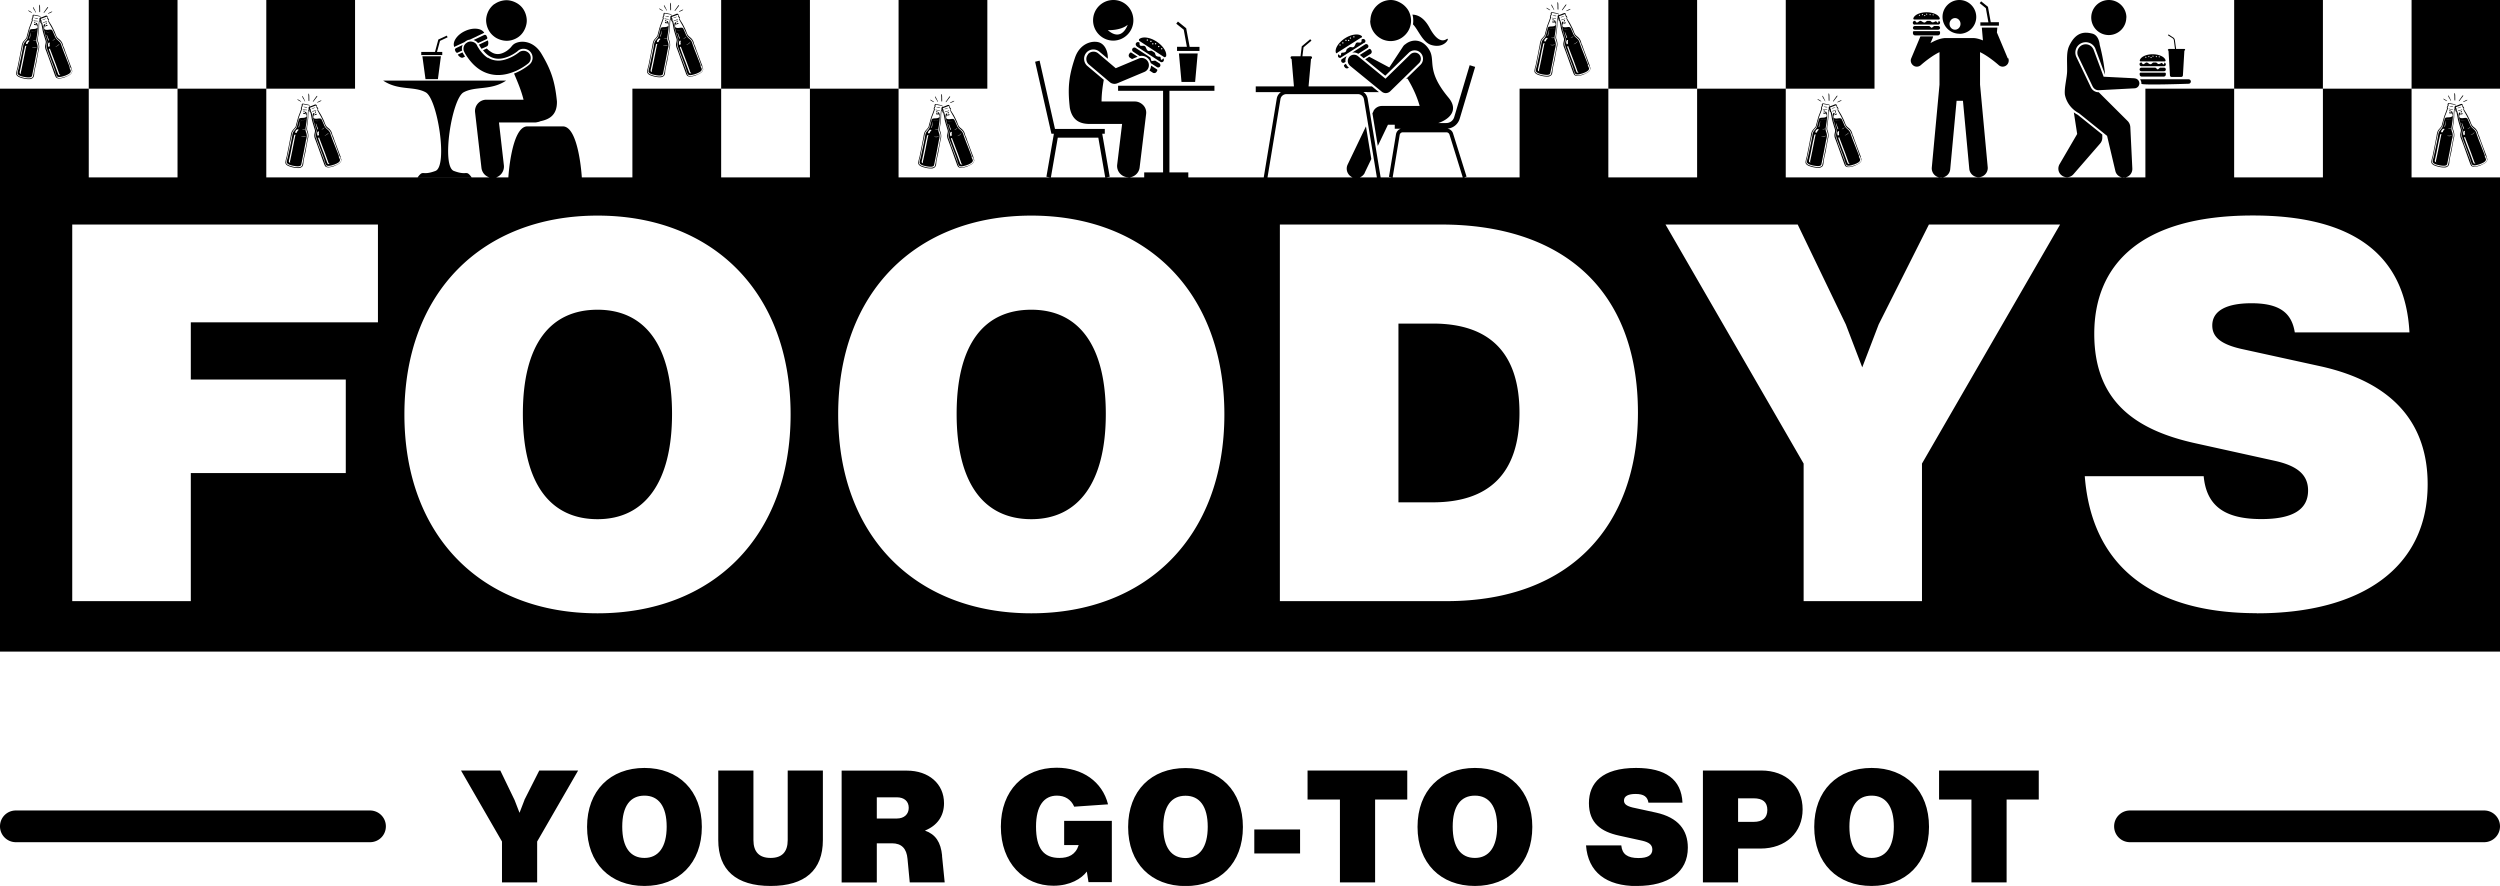
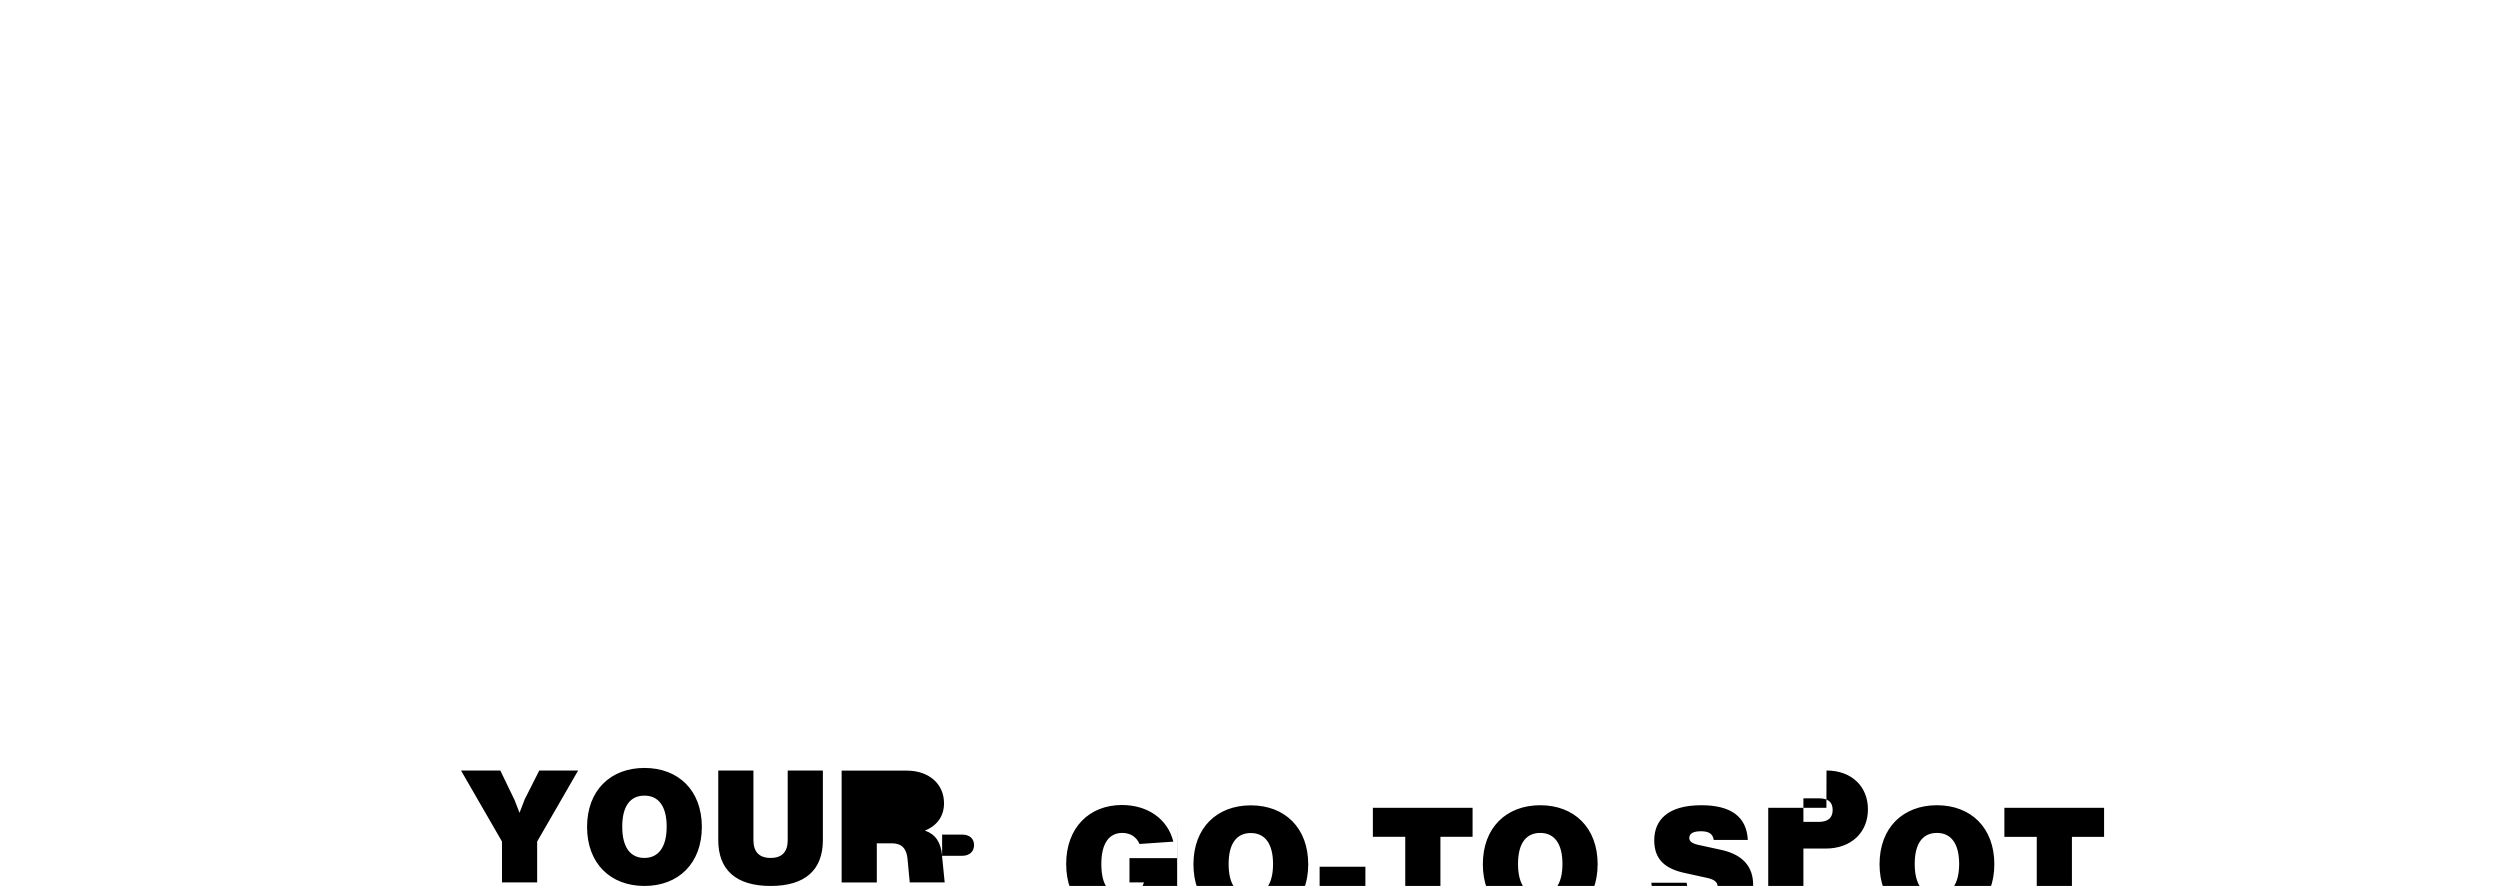
<svg xmlns="http://www.w3.org/2000/svg" viewBox="0 0 223.91 79.35">
-   <path fill="#000" d="m46.97 71.66-.44 1.14-.44-1.14-1.28-2.65h-3.52l3.67 6.36v3.66h3.15v-3.66l3.67-6.36H48.3l-1.34 2.65Zm10.75 7.69c3.05 0 5.14-2.03 5.14-5.29s-2.09-5.28-5.14-5.28-5.14 2.02-5.14 5.28 2.08 5.29 5.14 5.29Zm0-2.51c-1.26 0-1.99-.94-1.99-2.8s.73-2.78 1.99-2.78 1.99.95 1.99 2.78-.74 2.8-1.99 2.8Zm11.3 2.51c3.08 0 4.68-1.42 4.68-4.11v-6.23h-3.15v6.23c0 1.06-.51 1.6-1.53 1.6s-1.54-.54-1.54-1.6v-6.23h-3.15v6.23c0 2.68 1.6 4.11 4.69 4.11Zm15.36-2.71c-.12-1.21-.58-1.91-1.54-2.25 1.1-.44 1.71-1.3 1.71-2.45 0-1.75-1.38-2.92-3.32-2.92h-5.85v10.02h3.15v-3.51h1.36c.86 0 1.31.47 1.39 1.39l.2 2.11h3.13l-.24-2.39Zm-5.85-3.34v-1.89h1.79c.68 0 1.07.37 1.07.94s-.4.96-1.07.96h-1.79Zm21.04.22h-4.26v2.17h1.3c-.27.87-.92 1.15-1.72 1.15-1.42 0-2.1-.85-2.1-2.81 0-1.85.71-2.77 1.87-2.77.71 0 1.27.34 1.55.99l3.03-.21c-.51-2.03-2.29-3.28-4.61-3.28-2.91 0-4.99 2.02-4.99 5.28s2.08 5.29 4.71 5.29c1.5 0 2.52-.64 2.99-1.27l.15.95h2.09V73.5Zm6.61 5.84c3.05 0 5.14-2.03 5.14-5.29s-2.09-5.28-5.14-5.28-5.14 2.02-5.14 5.28 2.08 5.29 5.14 5.29Zm0-2.51c-1.26 0-1.99-.94-1.99-2.8s.73-2.78 1.99-2.78 1.99.95 1.99 2.78-.74 2.8-1.99 2.8Zm10.26-.41v-2.15h-4.1v2.15h4.1Zm.67-7.43v2.6h2.9v7.42h3.15v-7.42h2.88v-2.6h-8.93Zm14.99 10.34c3.05 0 5.14-2.03 5.14-5.29s-2.09-5.28-5.14-5.28-5.14 2.02-5.14 5.28 2.08 5.29 5.14 5.29Zm0-2.51c-1.26 0-1.99-.94-1.99-2.8s.73-2.78 1.99-2.78 1.99.95 1.99 2.78-.74 2.8-1.99 2.8Zm14.52 2.51c2.81 0 4.55-1.23 4.55-3.43 0-1.58-.86-2.7-2.85-3.14l-2.11-.46c-.55-.14-.76-.32-.76-.62 0-.41.41-.59 1.04-.59.75 0 1.07.26 1.15.78h3.05c-.1-2.09-1.52-3.11-4.16-3.11-3.04 0-4.22 1.35-4.22 3.15s1.1 2.56 2.7 2.91l2.09.46c.58.14.89.35.89.79 0 .51-.42.76-1.24.76-.99 0-1.47-.35-1.54-1.13h-3.16c.18 2.39 1.8 3.64 4.57 3.64Zm11.11-10.34h-5.21v10.02h3.15V76h2c2.29 0 3.78-1.45 3.78-3.51s-1.47-3.48-3.71-3.48Zm-2.06 4.6V71.5h1.39c.82 0 1.23.34 1.23 1.04s-.41 1.07-1.23 1.07h-1.39Zm11.96 5.74c3.05 0 5.14-2.03 5.14-5.29s-2.09-5.28-5.14-5.28-5.14 2.02-5.14 5.28 2.08 5.29 5.14 5.29Zm0-2.51c-1.26 0-1.99-.94-1.99-2.8s.73-2.78 1.99-2.78 1.99.95 1.99 2.78-.74 2.8-1.99 2.8Zm6.04-7.83v2.6h2.9v7.42h3.15v-7.42h2.88v-2.6h-8.93Z" />
-   <path d="M33.14 75.43H1.42C.64 75.43 0 74.8 0 74.01s.63-1.42 1.42-1.42h31.72c.78 0 1.42.63 1.42 1.42s-.63 1.42-1.42 1.42Zm190.77-1.42c0-.78-.63-1.42-1.42-1.42h-31.72c-.78 0-1.42.63-1.42 1.42s.63 1.42 1.42 1.42h31.72c.78 0 1.42-.63 1.42-1.42ZM44.28.36c-.19.14-.35.32-.48.53-.12.21-.2.43-.24.67-.04.24-.02.47.04.71.06.23.16.45.3.64.14.19.32.35.53.48.21.12.43.2.67.24.24.04.47.03.71-.03.23-.06.45-.16.64-.3.19-.14.35-.32.47-.53s.2-.43.24-.67c.04-.24.02-.48-.04-.71s-.16-.45-.3-.64c-.14-.19-.32-.35-.53-.47-.21-.12-.43-.2-.67-.24s-.47-.02-.71.04c-.23.06-.45.16-.64.3Zm4.04 10.54c-.07.01-.13.03-.2.04a.78.78 0 0 1-.22.03h-3.21l.44 3.84c.06.55-.34 1.06-.89 1.12h-.12c-.51 0-.94-.38-1-.9l-.57-4.97a1.016 1.016 0 0 1 1-1.13h3.34c-.2-.82-.55-1.64-.85-2.34.18-.07.37-.16.56-.26.44-.24.73-.47.81-.54a.81.81 0 0 0 .29-.55.809.809 0 0 0-.19-.59.815.815 0 0 0-.61-.28h-.09c-.16.02-.31.08-.43.19l-.02.02s-.06.05-.1.08c-.09.06-.23.16-.4.25-.08.04-.18.1-.31.15-.25.1-.57.2-.9.2-.31 0-.57-.08-.83-.24-.2-.12-.38-.3-.56-.52l.34-.16c.11.12.22.21.32.27.27.19.47.23.67.23.29 0 .59-.14.82-.3.11-.08.21-.17.27-.23l.07-.07h.01v-.02l.04-.04c.09-.12.2-.23.34-.3.64-.31 1.69-.16 2.34.91.88 1.47 1.22 2.49 1.4 4.29.03 1.33-.81 1.64-1.54 1.79Zm-1.08.42h3.17c1.44 0 1.7 4.57 1.7 4.57h-6.58s.27-4.57 1.7-4.57ZM42.7 3.26l-.62.29c-.1.01-.19.04-.28.09 0 0-.01 0-.02.01-.06.03-.12.08-.17.12l-.86.4s-.04.03-.06.04c-.2-.43.22-1.09.96-1.43.74-.35 1.51-.25 1.72.17-.02 0-.05.01-.07.02l-.61.29Zm.4.47-.29.13a.751.751 0 0 0-.39-.27h-.02l.45-.21.52-.25s.04-.01.06-.01c.06 0 .11.03.14.08l.06.13c.03.05.02.12-.02.16l-.51.24Zm-2.28.59.61-.29v.02c-.06.15-.08.32-.04.48l-.43.2c-.05 0-.11-.03-.14-.08l-.06-.13c-.03-.05-.01-.12.02-.16.01-.01.03-.03.05-.04Zm.61.37v.01c0 .01.01.03.02.04.06.12.13.22.2.33l-.19.09c-.15.07-.39-.13-.46-.27l.43-.2ZM42.89 4l.29-.14.51-.24c.07.15.07.46-.08.53l-.15.07-.33.15c-.08-.11-.16-.23-.23-.37v-.01Zm-4.78 3.09-.28-2.05h1.66l-.27 2.05h-1.11Zm1.02-2.44h.48v.28h-1.88v-.28h1.23l.3-1.11.76-.35.07.15-.68.32-.27.99Zm4.57.51c.31.2.61.26.92.27.31 0 .63-.08.92-.2a3.651 3.651 0 0 0 .9-.51c.01 0 .02-.01.03-.02.11-.1.25-.14.38-.15.2-.01.39.07.53.22.23.27.2.68-.07.91-.03.02-.32.27-.79.52-.16.09-.34.17-.55.25-.39.15-.85.27-1.36.27-.51 0-1.07-.13-1.6-.46-.41-.26-.79-.63-1.13-1.12-.03-.04-.06-.09-.09-.13-.07-.11-.14-.22-.2-.34 0-.01-.01-.02-.02-.04v-.01c-.02-.05-.04-.09-.05-.14v-.01c-.03-.19.02-.39.15-.53 0 0 .01-.02.02-.02.02-.02.04-.04.07-.06l.09-.06c.08-.05.17-.07.26-.08h.03c.19 0 .38.08.51.22v.01c.03.03.05.06.07.1 0 0 .01.02.01.03v.01c.08.14.16.26.23.37.03.05.07.09.1.13.21.27.42.46.62.59Zm-2.18 3.11c-1.06.58-2 6.62-.87 7.04 1.26.47 1.05-.15 1.59.57h-4.83c.54-.72.33-.1 1.59-.57 1.13-.42.19-6.46-.87-7.04-1.06-.58-2.44-.13-3.81-1.05h11.01c-1.37.91-2.75.47-3.81 1.05Zm58.17-4.63c1.01 0 1.82-.82 1.82-1.82S100.73 0 99.72 0 97.9.82 97.9 1.82s.82 1.82 1.82 1.82ZM101 2.22s-.51 1.59-1.78.48c0 0 1.14.06 1.78-.48Zm.07 13.67c.5 0 .94-.38 1-.89l.58-4.78c.04-.29-.05-.58-.25-.79s-.47-.34-.76-.34h-2.98c0-.65.09-1.31.2-1.94l-1.47-1.24a.834.834 0 0 1-.29-.57.832.832 0 0 1 1.37-.71l.75.63c.03-.67-.28-1.34-.84-1.48-.69-.17-1.7.2-2.1 1.39-.55 1.63-.67 2.7-.46 4.5.23 1.19 1 1.41 1.69 1.43h2.99l-.44 3.64c-.07.56.33 1.06.88 1.13h.12Zm-2.12-3.92v-.42h-4.46l-1.38-6.12-.4.1 1.46 6.45h.22l-.67 3.85.4.07.62-3.57h3.63l.62 3.57.4-.07-.67-3.85h.22Zm1.19-3.84h4.03v7.31h-1.69v.45h3.95v-.45h-1.69V8.13h4.03v-.45h-8.63v.45Zm4.3-3.08c.09-.38-.25-.93-.84-1.32s-1.24-.48-1.55-.24c-.06.05-.05.14 0 .18l2.21 1.44c.06.04.15 0 .17-.07Zm-1.62-1.43s-.06.04-.09.02-.04-.05-.02-.08.06-.04.08-.02c.03.02.04.05.02.08Zm.32.12s-.06.04-.09.02a.065.065 0 0 1-.02-.09c.02-.03.06-.04.08-.02.03.02.04.06.02.08Zm.16.22s-.06.04-.08.02-.04-.06-.02-.08c.02-.03.05-.04.08-.02s.04.06.02.08Zm.25-.01s-.05.04-.08.02-.04-.05-.02-.08.06-.04.08-.02c.03.02.04.05.02.08Zm.29.25s-.06.04-.09.02-.04-.06-.02-.08.06-.04.08-.02c.03.02.04.05.02.08Zm.26.2s-.05.04-.08.02-.04-.06-.02-.08c.02-.03.05-.04.08-.02s.04.06.02.08Zm-2.29-.24 2.12 1.38c.09.06.22.03.28-.06.05-.08.04-.2-.03-.26-.03.06-.09.15-.16.13-.09-.03-.04-.18-.09-.24-.05-.06-.15 0-.33-.08-.13-.05-.11-.19-.18-.31l-.26-.17c-.15-.03-.23.05-.34 0-.12-.05-.17-.28-.24-.38l-.09-.06c-.11-.02-.3.02-.37-.03-.07-.04-.06-.19-.05-.25l-.04-.03c-.09-.06-.22-.03-.28.06s-.03.22.06.28Zm1.21 1.35s.03.09.04.14l.56.36c.09.06.22.04.28-.06.06-.09.03-.22-.06-.28l-.38-.24-.33.04-.1-.32-1.32-.86a.207.207 0 0 0-.28.06c-.06.09-.03.22.06.28l.59.39c.05-.01.1-.02.16-.02.34 0 .64.2.77.51Zm-1.71-.8s-.09-.01-.11.02l-.07.11a.24.24 0 0 0 .07.33l.19.12.5-.21-.58-.38Zm1.63 1.6.31.2c.11.07.26.04.33-.07l.07-.11s.01-.09-.02-.11l-.54-.35c0 .1-.02.19-.06.29-.02.05-.05.11-.08.16Zm-5.49-1.44c-.23.27-.2.68.08.91l1.87 1.58a.655.655 0 0 0 .67.1l2.43-1.02a.65.65 0 0 0-.5-1.2l-2.07.87-1.57-1.33a.652.652 0 0 0-.92.08Zm9.98-.67h-.88l-.31-1.67-.74-.6-.15.19.67.54.28 1.53h-.88v.37h2.01v-.37Zm-.39 3.14.23-2.55h-1.68l.23 2.55h1.23ZM123 9.97c.14-.29.44-.48.77-.48h3.38c-.19-.68-.52-1.51-1.09-2.45-.05.01-.09.02-.13.03l1.3-1.27c.29-.29.3-.76.01-1.06-.14-.15-.33-.23-.54-.23s-.38.08-.52.21l-2.11 2.06-1.8-1.47.36-.23 1.8.96 1.25-1.9c.05-.07.11-.13.18-.17.62-.51 1.55-.49 2.14.48.62.99-.33 1.82 1.73 4.29.97 1.16.04 1.96-.91 2.28h.71c.34 0 .63-.22.72-.55l1.38-4.63.49.15-1.38 4.63c-.15.51-.59.86-1.1.9.23.04.43.2.5.43l1.21 3.87-.33.1-1.2-3.87a.291.291 0 0 0-.28-.2h-3.9c-.14 0-.26.1-.28.24l-.63 3.81-.33-.06.63-3.81c.04-.24.21-.43.43-.5h-.54v-.36h-.61l-.91 1.9-.48-2.92.1-.2Zm-.76 5.5a.861.861 0 0 1-1.14.4c-.42-.2-.6-.71-.4-1.13l1.64-3.42.48 2.92-.59 1.23Zm7.33-11.97c.33-.21-.13.9-1.37.53-.79-.23-1.17-1.37-1.65-1.85.03-.16.03-.33.02-.51-.01-.13-.03-.25-.07-.36.5.01 1.06.29 1.54 1.18.68 1.26 1.21 1.22 1.53 1.01Zm-6.85-1.65a1.814 1.814 0 0 0 .54 1.29c.17.17.37.3.59.4.23.09.46.14.7.14s.48-.05.7-.14c.22-.09.42-.23.59-.4a1.814 1.814 0 0 0 .54-1.29c0-.24-.05-.48-.14-.7-.09-.23-.23-.42-.4-.59-.17-.17-.37-.3-.59-.4s-.44-.16-.68-.16-.48.05-.7.14c-.22.09-.42.23-.59.4s-.3.37-.4.59c-.09.22-.14.46-.14.7Zm-.31 6.39h-.3c.2.13.33.34.38.59l1.17 7.08-.33.05-1.17-7.07a.547.547 0 0 0-.54-.46h-6.4c-.27 0-.5.19-.54.46l-1.17 7.08-.33-.05 1.17-7.08a.86.86 0 0 1 .38-.59h-2.26v-.51h3.42l-.21-2.46c-.05-.01-.09-.06-.09-.12 0-.07.05-.12.12-.12h.77l.11-.89.76-.64.11.13-.71.6-.1.8h.74c.07 0 .12.05.12.12 0 .06-.04.1-.09.12l-.22 2.46h5.68l.62.51h-1.06Zm-.54-4.85-2.05 1.3s-.06.05-.08.08c-.05 0-.09-.03-.1-.08-.09-.36.25-.89.82-1.26.58-.37 1.2-.44 1.49-.21.04.03.05.09.03.13-.04 0-.07.02-.1.04Zm-1.8.61s-.05-.03-.08-.02c-.03.02-.03.05-.02.08.02.03.05.04.08.02s.04-.05.02-.08Zm.25-.19s-.05-.04-.08-.02-.03.05-.02.08c.02.03.05.04.08.02s.04-.05.02-.08Zm.28-.23s-.05-.04-.08-.02-.04.05-.02.08.05.04.08.02.04-.05.02-.08Zm.24.01s-.05-.04-.08-.02-.04.05-.02.08.05.04.08.02.04-.05.02-.08Zm.16-.21s-.05-.04-.08-.02-.04.05-.02.08.05.03.08.02c.03-.02.04-.05.02-.08Zm.31-.11s-.05-.04-.08-.02-.04.05-.02.08.05.03.08.02c.03-.02.04-.05.02-.08Zm.86.57-2.05 1.3s-.03.02-.05.04a.195.195 0 0 1-.21-.08.198.198 0 0 1 .04-.25c.03.06.09.15.15.13.09-.03.04-.17.09-.23.05-.06.14 0 .32-.08.13-.05.1-.18.18-.29l.25-.16c.15-.03.22.05.33 0 .11-.04.17-.26.23-.36l.08-.05c.1-.02.28.03.36-.02.07-.04.06-.18.05-.24l.05-.03c.09-.06.21-.03.27.06.05.07.04.16-.01.23-.02 0-.04.02-.05.03Zm-.52.98a.721.721 0 0 0-.4-.12c-.05 0-.1 0-.15.02l1.16-.74c.09-.06.21-.03.27.06.05.08.04.18-.03.24l-.85.54Zm-1.44.46.36-.23h.04a.72.72 0 0 0-.1.49l-.13.08c-.08.03-.18 0-.23-.08a.195.195 0 0 1 .06-.27Zm.2.52.14-.09c.04.12.12.23.23.32l.03.03-.05.03a.23.23 0 0 1-.32-.07l-.07-.1s-.01-.08.03-.11Zm1.38-.88.85-.54s.08-.01.11.03l.07.1c.07.11.04.25-.07.32l-.61.38-.35-.29Zm-.89.95a.555.555 0 0 1 .7-.86l2.49 2.04 2.23-2.18c.22-.21.57-.21.78 0 .21.22.21.57 0 .78l-2.59 2.53a.59.59 0 0 1-.39.16.57.57 0 0 1-.35-.12l-2.88-2.35Zm58.92-.65-.94-2.24s-.02-.05-.03-.07l.04-.44h-1.39l.1 1.15c-.24-.1-.48-.17-.7-.2-.04 0-.07-.01-.11-.01h-2.59s-.07 0-.11.01c-.38.04-.8.22-1.19.44l.2-.46s.03-.09.04-.14H172l-.82 1.96c-.1.23-.02.5.19.65.09.07.2.1.31.1.13 0 .26-.05.36-.14.44-.39 1.12-.9 1.67-1.16v2.91l-.69 7.42c-.04.46.29.86.75.9.46.04.86-.29.9-.75l.57-6.12h.57l.57 6.12a.829.829 0 0 0 1.65-.15l-.69-7.42V4.67c.55.26 1.23.77 1.67 1.16.1.09.23.14.36.14a.547.547 0 0 0 .5-.75Zm-4.33-2.19c.83 0 1.51-.67 1.51-1.51S176.32 0 175.49 0s-1.51.68-1.51 1.51.67 1.51 1.51 1.51Zm-.39-1.41c.27 0 .49.23.49.52s-.22.52-.49.52-.49-.23-.49-.52.22-.52.49-.52Zm-3.65.13h2.19c.06 0 .11-.06.09-.12-.1-.31-.59-.53-1.18-.53s-1.08.23-1.18.53c-.02.06.02.12.09.12Zm1.69-.47s.05.02.05.05c0 .03-.02.05-.05.05s-.05-.02-.05-.05c0-.03.02-.05.05-.05Zm-.27-.02s.05.02.05.05c0 .03-.02.05-.05.05-.03 0-.05-.02-.05-.05 0-.03.02-.05.05-.05Zm-.31-.04s.05.02.05.05-.02.05-.05.05c-.03 0-.05-.02-.05-.05s.02-.05.05-.05Zm-.17.12s.05.02.05.05-.02.05-.05.05-.05-.02-.05-.05.02-.05.05-.05Zm-.21-.08s.05.02.05.05c0 .03-.02.05-.05.05s-.05-.02-.05-.05c0-.03.02-.05.05-.05Zm-.27.06s.05.02.05.05-.02.05-.05.05c-.03 0-.05-.02-.05-.05s.02-.05.05-.05Zm-.41.88h2.09c.09 0 .17-.07.17-.17 0-.08-.06-.15-.14-.16 0 .06 0 .15-.05.16-.08.02-.11-.11-.17-.12-.06-.02-.11.06-.27.09-.12.02-.16-.08-.26-.13h-.26c-.12.05-.14.13-.23.15-.1.02-.25-.11-.34-.15h-.08c-.08.04-.2.15-.27.15s-.13-.11-.15-.15h-.05c-.09 0-.17.07-.17.17s.07.17.17.17Zm0 .46h2.09a.172.172 0 0 0 .17-.16c0-.09-.07-.17-.17-.17h-.37l-.21.17-.21-.17h-1.3c-.09 0-.17.07-.17.17 0 .02 0 .05.02.07.03.06.08.09.15.09Zm2.06.51a.2.2 0 0 0 .2-.2v-.11s-.03-.07-.07-.07h-2.29s-.07.03-.07.07v.11c0 .11.09.2.2.2h2.02Zm3.81-.87h1.66v-.31h-.73l-.25-1.38-.61-.49-.13.16.55.45.23 1.27h-.72v.31Zm14.38 3.2h2.12c.06 0 .11-.06.08-.12-.1-.3-.57-.52-1.15-.52s-1.04.22-1.15.52c-.02.06.02.12.08.12Zm1.64-.46s.05.02.05.05-.02.05-.05.05c-.03 0-.05-.02-.05-.05s.02-.05.05-.05Zm-.26-.02s.05.02.05.05-.02.05-.05.05-.05-.02-.05-.05.02-.05.05-.05Zm-.3-.04s.05.02.05.05c0 .03-.02.05-.05.05s-.05-.02-.05-.05c0-.03.02-.05.05-.05Zm-.17.12s.05.02.05.05c0 .03-.02.05-.05.05-.03 0-.05-.02-.05-.05 0-.03.02-.05.05-.05Zm-.2-.08s.05.02.05.05-.02.05-.05.05-.05-.02-.05-.05.02-.05.05-.05Zm-.27.06s.05.02.05.05c0 .03-.02.05-.05.05-.03 0-.05-.02-.05-.05 0-.03.02-.05.05-.05Zm-.56.69c0 .09.07.16.16.16h2.03c.09 0 .16-.07.16-.16 0-.08-.06-.15-.14-.16 0 .05 0 .14-.05.15-.08.02-.1-.1-.16-.12s-.1.06-.26.09c-.11.02-.16-.08-.26-.13h-.25c-.12.05-.13.13-.23.15-.1.02-.24-.11-.33-.15h-.08c-.08.04-.19.15-.26.15s-.12-.1-.14-.15h-.04c-.09 0-.16.07-.16.16Zm.16.61h2.03c.09 0 .16-.07.16-.16s-.07-.16-.16-.16h-.36l-.2.17-.21-.17h-1.26c-.09 0-.16.07-.16.16s.07.16.16.16Zm-.09.13s-.06.03-.06.06v.1c0 .11.08.19.19.19h1.96c.11 0 .19-.09.19-.19v-.1s-.03-.06-.07-.06h-2.22Zm2.45-2.05s.03.07.07.08l.13 2.21c0 .08.07.14.15.14h.86c.08 0 .14-.06.15-.14l.13-2.21s.07-.04.07-.08-.04-.08-.08-.08h-.73l-.11-.78c-.01-.1-.07-.2-.16-.25l-.41-.27-.05.08.41.26c.06.04.11.11.12.19l.1.77h-.55s-.08.04-.08.08Zm1.87 2.64h-4.35c.08.11.13.25.12.4s4.23 0 4.23 0c.11 0 .2-.09.2-.2s-.09-.2-.2-.2Zm-10.28 2.96.3 1.94-1.58 2.71c-.18.31-.13.73.16.97.32.28.81.25 1.09-.08l2.38-2.74a.78.78 0 0 0 .2-.55v-.26l-2.19-1.76c-.13-.07-.25-.14-.36-.23Zm2.25-1.8h-.04c-.29 0-.55-.17-.68-.43l-1.3-2.72a.922.922 0 0 1-.04-.71c.08-.24.25-.42.48-.53a.934.934 0 0 1 1.24.44c.01.02.02.05.03.08l.86 2.31s-.08-1.16-.48-2.68c-.05-.49-.26-.91-.67-1.01-.63-.16-1.43-.2-2.04 1.05-.3.6-.2 1.32-.21 2.28 0 .58-.27 1.52-.2 2.14.16.81.71 1.38 1.26 1.66l2.52 2.03.74 3.14c.08.36.41.61.79.59.43-.02.75-.38.73-.81l-.18-3.7a.851.851 0 0 0-.23-.54l-.12-.12-2.47-2.46Zm2.45-6.69a1.572 1.572 0 0 1-1.57 1.57 1.572 1.572 0 0 1-1.57-1.57 1.572 1.572 0 0 1 .97-1.45c.2-.08.4-.12.61-.12s.41.04.6.12a1.572 1.572 0 0 1 .97 1.45Zm.73 5.44-2.76-.14-.9-2.42-.03-.06a.752.752 0 0 0-1-.35c-.37.18-.53.63-.35 1l1.28 2.67.03.05c.1.2.31.33.54.32l3.2-.17c.23-.01.41-.19.43-.42a.449.449 0 0 0-.43-.47Zm32.73 51.35H0V15.89h223.91v42.47ZM33.85 20.11H6.47v33.73h10.62V42.37h13.88v-8.38H17.09v-5.12h16.76v-8.76Zm19.67 34.82c10.27 0 17.29-6.82 17.29-17.81s-7.02-17.81-17.29-17.81-17.3 6.82-17.3 17.81 7.02 17.81 17.3 17.81Zm0-8.43c-4.23 0-6.69-3.18-6.69-9.43s2.46-9.33 6.69-9.33 6.67 3.18 6.67 9.33-2.46 9.43-6.67 9.43Zm38.85 8.43c10.27 0 17.29-6.82 17.29-17.81s-7.02-17.81-17.29-17.81-17.3 6.82-17.3 17.81 7.02 17.81 17.3 17.81Zm0-8.43c-4.23 0-6.69-3.18-6.69-9.43s2.46-9.33 6.69-9.33 6.67 3.18 6.67 9.33-2.46 9.43-6.67 9.43Zm36.71-26.39h-14.45v33.73h14.92c11.28 0 17.15-6.96 17.15-16.87 0-11.22-6.97-16.86-17.62-16.86Zm-3.83 24.87v-16h3.08c5.02 0 7.76 2.56 7.76 8s-2.74 8.01-7.76 8.01h-3.08Zm43.01-15.92-1.47 3.84-1.47-3.84-4.31-8.95h-11.84l12.37 21.41v12.32h10.6V41.52l12.37-21.41h-11.75l-4.5 8.95Zm33.87 25.87c9.42 0 15.3-4.12 15.3-11.56 0-5.3-2.94-9.1-9.62-10.57l-7.11-1.56c-1.85-.43-2.56-1.09-2.56-2.09 0-1.37 1.37-1.99 3.5-1.99 2.52 0 3.61.85 3.89 2.61h10.27c-.37-7.01-5.12-10.47-14.02-10.47-10.23 0-14.21 4.55-14.21 10.6s3.7 8.63 9.1 9.81l7.06 1.56c1.94.43 2.99 1.19 2.99 2.66 0 1.71-1.38 2.56-4.18 2.56-3.31 0-4.92-1.19-5.17-3.84h-10.65c.62 8.06 6.07 12.27 15.4 12.27ZM0 15.89h7.95V7.94H0v7.95Zm7.95-7.95h7.95V0H7.95v7.95Zm7.95 7.95h7.95V7.94H15.9v7.95Zm7.95-7.95h7.95V0h-7.95v7.95Zm32.79 7.95h7.95V7.94h-7.95v7.95Zm7.95-7.95h7.95V0h-7.95v7.95Zm7.95 7.95h7.94V7.94h-7.94v7.95Zm7.94-7.95h7.95V0h-7.95v7.95Zm55.62 7.95h7.95V7.94h-7.95v7.95Zm7.95-7.95H152V0h-7.95v7.95Zm7.95 7.95h7.94V7.94H152v7.95Zm7.94-7.95h7.95V0h-7.95v7.95Zm32.21 7.95h7.95V7.94h-7.95v7.95Zm7.95-7.95h7.95V0h-7.95v7.95Zm7.95 7.95h7.94V7.94h-7.94v7.95Zm7.94-7.95h7.95V0h-7.95v7.95ZM3.22 1.86c-.07 0-.14-.03-.2-.04-.01 0-.02.02 0 .03.06.03.14.04.2.05.06 0 .13.02.18 0v-.01c-.05-.03-.12-.02-.18-.03Zm.17-.22s-.1-.02-.15-.02c-.05 0-.1-.02-.15-.02 0 0-.01.01 0 .02.09.03.21.07.31.05.01 0 .01-.02 0-.02Zm-.07.44c-.07-.07-.16.01-.09.09.06.07.17.25.1.33-.21.19-.61 0-.68.24-.06.22-.11.45-.18.68-.06.18-.22.29-.31.44-.06.11-.08.23-.09.3-.1.63-.25 1.24-.38 1.87-.02.08-.03.14-.05.2-.01.04-.02.07-.03.1-.04.2-.04.25-.03.27.05.13.23.22.59.29s.01 0 .01 0c.36.07.56.06.66-.04.01-.01.03-.06.07-.26.13-.64.25-1.27.37-1.91.03-.18.11-.38.08-.57-.02-.18-.13-.35-.11-.53 0-.03.01-.11.03-.21.02-.13.05-.32.07-.49.04-.34.03-.49.03-.49 0-.16-.03-.26-.08-.32Zm-.98 2.1s0 .03-.01.04c-.1.49-.18.91-.28 1.41-.04.17-.07.35-.11.52-.02.09-.03.17-.06.26 0 .03-.04.16 0 .19.02.02.04.05-.05 0-.04-.02-.06-.04-.07-.08v-.07c.07-.31.14-.62.2-.94.08-.42.15-.78.25-1.2.01-.05.02-.22.1-.21s.05.03.04.06Zm.18-.38c-.03.05-.02.1-.07.13-.04.02-.12.03-.12-.04s.04-.13.08-.18c.02-.03.07-.07.12-.09.03 0 .05 0 .08.01.06.05-.06.12-.08.16Zm.16-.37s-.02.02-.03.02-.03-.02-.02-.04c.02-.09.11-.42.13-.48h.01s.01 0 0 .01c-.01.06-.07.38-.1.49Zm.6.81a.58.58 0 0 1-.41.01v-.01c.14.02.26.02.4-.02.01 0 .02.02 0 .02Zm-.34-.63s.1.01.14 0c.04 0 .08-.02.13-.02 0 0 .01.01 0 .02-.08.04-.2.04-.28 0Zm.34-.88c-.15.09-.36.1-.52.04.09.02.17.03.26.03s.17-.04.25-.07Zm-.22-.57s-.05.09.03.08c.12 0 .19.05.19.05s-.04-.06-.07-.1c-.04-.04-.09-.05-.14-.04ZM3.08 2c0 .08.08.11.08.11-.02-.04 0-.07 0-.12.02-.06-.09-.07-.09 0Zm3.34 4.12s-.01-.03-.02-.04c-.08-.2-.15-.4-.23-.61-.1-.26-.19-.52-.29-.78-.05-.13-.09-.27-.14-.4-.03-.07-.09-.17-.1-.25 0 0 0-.02-.01-.04a.894.894 0 0 0-.24-.41c-.07-.07-.16-.13-.23-.2-.14-.15-.19-.38-.27-.56-.09-.19-.18-.38-.29-.57-.02-.04-.25-.38-.23-.41.02-.03.03-.07 0-.13-.01-.02-.04-.06-.07-.1-.01-.02-.02-.03-.03-.04v-.02c.02-.04-.02-.09-.03-.11-.03-.04-.06-.06-.1-.05h-.02c-.02 0-.11.04-.26.1-.11.04-.19.07-.23.09v-.07c0-.04-.03-.08-.07-.09-.02 0-.12-.03-.27-.06-.16-.03-.25-.05-.27-.05h-.01c-.04 0-.07.03-.09.07 0 .02-.03.07 0 .11v.02s-.01.03-.02.05a.31.31 0 0 0-.05.11c-.02.06-.01.1.01.13-.02.06-.11.32-.2.55-.08.19-.17.56-.24.81-.02.09-.04.17-.05.2-.02.05-.09.13-.15.2s-.13.14-.17.21c-.08.15-.11.32-.13.48-.03.19-.08.38-.11.57l-.24 1.2c-.02.08-.03.13-.05.19-.01.04-.02.08-.03.11-.04.2-.05.29-.03.34.06.15.22.23.37.28.25.09.55.15.81.14.13 0 .23-.05.31-.12.13-.13.11-.4.14-.57.04-.22.09-.43.14-.65.05-.2.07-.4.11-.6.05-.24.08-.48.14-.72.04-.15.04-.3.01-.45-.02-.11-.06-.21-.09-.31-.02-.11 0-.19 0-.3.04-.25.09-.63.1-.84 0-.25.02-.52.03-.58.03-.01.06-.04.06-.11v-.02l.01.01v.05c0 .06.01.1.01.12.01.07.05.09.08.1.02.06.08.33.12.57.03.2.15.57.22.81.03.09.05.16.06.19.04.17-.06.35-.05.52 0 .15.06.28.09.35 0 .01.01.03.01.03.26.69.5 1.39.75 2.08.07.19.11.27.16.31.08.06.18.08.3.07.24-.02.48-.1.69-.21.17-.08.38-.19.42-.39.03-.1-.04-.23-.08-.33ZM3.57 1.61s-.04.03-.04.06v.18c0 .03-.01.05-.02.05s-.03.02-.03.03c0 .02-.03.33-.03.61s-.11.92-.12 1.03c-.01.11.11.36.13.52s-.03.32-.04.37c-.01.06-.1.56-.13.71-.03.15-.21 1.03-.24 1.16-.03.13-.03.23-.05.3-.02.08-.05.26-.09.29-.06.06-.15.09-.27.1-.25.02-.51-.04-.75-.12-.14-.05-.31-.11-.37-.26-.02-.05.02-.23.03-.31.02-.07.05-.16.08-.3.03-.14.2-1.02.23-1.17.03-.15.14-.64.15-.7s.02-.22.11-.36c.08-.14.29-.32.32-.43s.18-.74.29-1c.11-.26.2-.55.21-.57 0-.02 0-.03-.02-.05-.01 0-.01-.03 0-.06s.07-.14.08-.16 0-.06-.01-.07c0-.01.01-.08.05-.08s.19.04.27.05c.08.01.24.05.27.05.04.01.03.09.02.1Zm2.87 4.83c-.04.16-.21.29-.58.43h-.02c-.19.07-.34.11-.46.12-.11 0-.2-.01-.26-.06-.04-.03-.11-.21-.13-.28s-.04-.16-.09-.29-.36-.97-.42-1.11-.22-.62-.24-.68-.09-.2-.1-.36c0-.16.08-.42.05-.53s-.23-.72-.28-1c-.05-.28-.12-.58-.12-.59 0-.02-.01-.03-.03-.03s-.03-.02-.03-.05c0-.03-.02-.16-.02-.18 0-.02-.03-.05-.04-.05-.01 0-.03-.08 0-.1.03-.01.18-.07.25-.09.07-.03.23-.09.25-.09.04 0 .07.06.06.08 0 .01-.01.05 0 .07.01.02.08.12.1.15s.02.05 0 .06c-.02.02-.02.03-.01.05 0 .02.15.29.29.53.14.24.39.84.44.94.05.1.28.25.38.37.1.13.14.29.16.34.02.06.2.53.26.67.05.14.36.99.4 1.12s.09.21.12.28.09.24.08.3Zm-.19-.41s-.02-.05-.03-.07c-.06-.17-.13-.35-.2-.52-.17-.46-.37-.91-.52-1.38a.73.73 0 0 0-.14-.28c-.08-.1-.18-.17-.27-.26a.938.938 0 0 1-.19-.32c-.05-.12-.13-.29-.2-.45-.11-.23-.48.03-.71-.13-.09-.07 0-.27.05-.35.06-.08-.05-.15-.1-.07-.05.07-.06.17-.03.33 0 0 .02.14.11.48.05.16.1.34.14.47l.06.2c.04.14-.01.27-.03.41-.02.16.04.32.09.47l.45 1.2c.08.21.15.41.22.62.04.13.08.37.18.47.11.08.31.06.66-.06h.01c.35-.13.51-.24.54-.38.02-.07-.02-.12-.04-.17-.03-.06-.05-.12-.07-.18ZM4.7 3.62l.12-.06c.04-.03.07-.06.1-.09 0 0 .02 0 .01.01-.04.08-.15.14-.23.15Zm-.61-.78c.09.02.17.04.26.03.09 0 .17-.03.25-.07-.15.09-.36.11-.52.04Zm.09.3v-.02h.02c.02.06.14.36.18.47 0 .01 0 .03-.02.04s-.03 0-.04-.02c-.03-.09-.13-.41-.15-.48Zm.15 1.03a.352.352 0 0 1-.03-.2c0-.04.02-.1.05-.13a.09.09 0 0 1 .07-.03c.08.01.01.14.02.18 0 .06.04.1 0 .15-.02.04-.09.09-.12.03Zm1.02 2.57s-.08 0-.1-.03c-.02-.02-.03-.04-.04-.06l-.33-.9c-.16-.4-.29-.74-.43-1.15-.02-.05-.1-.2-.03-.23s.06 0 .07.03c0 .01 0 .03.01.04.18.47.33.87.51 1.34.06.17.12.33.18.5.03.08.06.17.09.25 0 .03.05.15.1.17.03 0 .06.03-.04.03Zm-.04-2.78c-.08.11-.21.2-.34.23v-.01c.13-.06.23-.12.32-.23.01-.01.03 0 .02.02ZM4.02 1.99c.07-.02.14-.04.19-.08.01 0 0-.03-.01-.02-.07.02-.13.05-.2.07-.06.02-.12.02-.17.06v.01c.06.01.13-.01.18-.03Zm.09-.31v-.02c-.05.02-.1.03-.15.05-.05.02-.1.03-.15.05v.02c.1 0 .21-.05.3-.1Zm.11.55s-.09.01-.13.06c-.03.04-.06.11-.06.11s.06-.06.18-.08c.07 0 .05-.08.01-.09Zm-.04-.16c-.01-.08-.11-.05-.09 0 .02.04.04.08.02.12 0 0 .08-.05.07-.12ZM3.07.89c.04.08.08.16.13.24 0 .01.03 0 .02-.01-.03-.09-.07-.17-.11-.25C3.07.8 3.04.72 2.99.65c-.01-.02-.04 0-.04.02.03.08.07.15.1.23Zm.48.19s.04.03.04 0c.01-.11 0-.22 0-.33 0-.11 0-.22-.04-.32 0-.01-.03-.01-.03 0-.02.1 0 .21 0 .31 0 .11 0 .22.01.34Zm.4.07c.06-.08.13-.16.19-.25.06-.08.13-.15.17-.24.01-.02-.02-.04-.04-.03-.07.07-.13.17-.19.25-.06.08-.11.16-.17.24-.01.02.02.04.03.02Zm-1.11 0s.03-.02.02-.03c-.1-.07-.21-.15-.33-.19-.01 0-.02 0-.01.02.09.09.21.14.32.2Zm1.48.08c.12-.05.25-.09.35-.17.02-.01 0-.03-.01-.03-.12.03-.24.11-.35.16-.02 0 0 .04.01.03Zm23.01 8.59c-.07 0-.14-.03-.2-.04-.01 0-.02.02 0 .03.06.03.14.04.2.05.06 0 .13.02.18 0v-.01c-.05-.03-.12-.02-.18-.03Zm.17-.22s-.1-.02-.15-.02c-.05 0-.1-.02-.15-.02 0 0-.01.01 0 .02.09.03.21.07.31.05.01 0 .01-.02 0-.02Zm-.07.44c-.07-.07-.16.01-.09.09.06.07.17.25.1.33-.21.19-.61 0-.68.24-.06.22-.11.45-.18.68-.06.18-.22.29-.31.44-.06.11-.08.23-.09.3-.1.63-.25 1.24-.38 1.87-.02.08-.03.14-.05.2-.01.04-.02.07-.03.1-.04.2-.04.25-.03.27.05.13.23.22.59.29s.01 0 .01 0c.36.07.56.06.66-.04.01-.01.03-.06.07-.26.13-.64.25-1.27.37-1.91.03-.18.11-.38.08-.57-.02-.18-.13-.35-.11-.53 0-.03.01-.11.03-.21.02-.13.05-.32.07-.49.04-.34.03-.49.03-.49 0-.16-.03-.26-.08-.32Zm-.98 2.1s0 .03-.01.04c-.1.49-.18.91-.28 1.41-.04.17-.07.35-.11.52-.02.09-.03.17-.06.26 0 .03-.04.16 0 .19.02.02.04.05-.05 0-.04-.02-.06-.04-.07-.08v-.07c.07-.31.14-.62.2-.94.08-.42.15-.78.25-1.2.01-.05.02-.22.1-.21s.05.03.04.06Zm.18-.38c-.03.05-.02.1-.07.13-.04.02-.12.03-.12-.04s.04-.13.08-.18c.02-.03.07-.07.12-.09.03 0 .05 0 .08.01.06.05-.06.12-.08.16Zm.16-.37s-.02.02-.03.02-.03-.02-.02-.04c.02-.09.11-.42.13-.48h.01s.01 0 0 .01c-.01.06-.07.38-.1.49Zm.6.81a.58.58 0 0 1-.41.01v-.01c.14.02.26.02.4-.02.01 0 .02.02 0 .02Zm-.34-.63s.1.01.14 0c.04 0 .08-.02.13-.02 0 0 .01.01 0 .02-.08.04-.2.04-.28 0Zm.34-.88c-.15.09-.36.1-.52.04.09.02.17.03.26.03s.17-.04.25-.07Zm-.22-.57s-.05.09.03.08c.12 0 .19.05.19.05s-.04-.06-.07-.1c-.04-.04-.09-.05-.14-.04Zm.02-.16c0 .08.08.11.08.11-.02-.04 0-.07 0-.12.02-.06-.09-.07-.09 0Zm3.34 4.12s-.01-.03-.02-.04c-.08-.2-.15-.4-.23-.61-.1-.26-.19-.52-.29-.78-.05-.13-.09-.27-.14-.4-.03-.07-.09-.17-.1-.25 0 0 0-.02-.01-.04a.894.894 0 0 0-.24-.41c-.07-.07-.16-.13-.23-.2-.14-.15-.19-.38-.27-.56-.09-.19-.18-.38-.29-.57-.02-.04-.25-.38-.23-.41.02-.03.03-.07 0-.13-.01-.02-.04-.06-.07-.1-.01-.02-.02-.03-.03-.04v-.02c.02-.04-.02-.09-.03-.11-.03-.04-.06-.06-.1-.05h-.02c-.02 0-.11.04-.26.1-.11.04-.19.07-.23.09v-.07c0-.04-.03-.08-.07-.09-.02 0-.12-.03-.27-.06-.16-.03-.25-.05-.27-.05h-.01c-.04 0-.07.03-.09.07 0 .02-.03.07 0 .11v.02s-.01.03-.02.05a.31.31 0 0 0-.05.11c-.02.06-.01.1.01.13-.02.06-.11.32-.2.55-.08.19-.17.56-.24.81-.02.09-.04.17-.05.2-.02.05-.09.13-.15.2s-.13.14-.17.21c-.08.15-.11.32-.13.48-.03.19-.08.38-.11.57l-.24 1.2c-.02.08-.03.13-.05.19-.01.04-.02.08-.03.11-.04.2-.05.29-.03.34.06.15.22.23.37.28.25.09.55.15.81.14.13 0 .23-.05.31-.12.13-.13.11-.4.14-.57.04-.22.09-.43.14-.65.05-.2.07-.4.11-.6.05-.24.08-.48.14-.72.04-.15.04-.3.01-.45-.02-.11-.06-.21-.09-.31-.02-.11 0-.19 0-.3.04-.25.09-.63.1-.84 0-.25.02-.52.03-.58.03-.01.06-.04.06-.11v-.02l.01.01v.05c0 .06.01.1.01.12.01.07.05.09.08.1.02.06.08.33.12.57.03.2.15.57.22.81.03.09.05.16.06.19.04.17-.06.35-.05.52 0 .15.06.28.09.35 0 .01.01.03.01.03.26.69.5 1.39.75 2.08.07.19.11.27.16.31.08.06.18.08.3.07.24-.02.48-.1.69-.21.17-.08.38-.19.42-.39.03-.1-.04-.23-.08-.33Zm-2.85-4.51s-.04.03-.04.06v.18c0 .03-.01.05-.02.05s-.03.02-.03.03c0 .02-.03.33-.03.61s-.11.92-.12 1.03c-.01.11.11.36.13.52s-.03.32-.04.37c-.01.06-.1.56-.13.71-.03.15-.21 1.03-.24 1.16-.03.13-.03.23-.05.3-.02.08-.05.26-.09.29-.06.06-.15.09-.27.1-.25.02-.51-.04-.75-.12-.14-.05-.31-.11-.37-.26-.02-.05.02-.23.03-.31.02-.07.05-.16.08-.3.03-.14.2-1.02.23-1.17.03-.15.14-.64.15-.7s.02-.22.11-.36c.08-.14.29-.32.32-.43s.18-.74.29-1c.11-.26.2-.55.21-.57 0-.02 0-.03-.02-.05-.01 0-.01-.03 0-.06s.07-.14.08-.16 0-.06-.01-.07c0-.01.01-.08.05-.08s.19.04.27.05c.08.01.24.05.27.05.04.01.03.09.02.1Zm2.87 4.83c-.04.16-.21.29-.58.43h-.02c-.19.07-.34.11-.46.12-.11 0-.2-.01-.26-.06-.04-.03-.11-.21-.13-.28s-.04-.16-.09-.29-.36-.97-.42-1.11-.22-.62-.24-.68-.09-.2-.1-.36c0-.16.08-.42.05-.53s-.23-.72-.28-1c-.05-.28-.12-.58-.12-.59 0-.02-.01-.03-.03-.03s-.03-.02-.03-.05c0-.03-.02-.16-.02-.18 0-.02-.03-.05-.04-.05-.01 0-.03-.08 0-.1.03-.01.18-.07.25-.09.07-.03.23-.09.25-.09.04 0 .07.06.06.08 0 .01-.01.05 0 .07.01.02.08.12.1.15s.02.05 0 .06c-.02.02-.02.03-.01.05 0 .02.15.29.29.53.14.24.39.84.44.94.05.1.28.25.38.37.1.13.14.29.16.34.02.06.2.53.26.67.05.14.36.99.4 1.12s.09.21.12.28.09.24.08.3Zm-.19-.41s-.02-.05-.03-.07c-.06-.17-.13-.35-.2-.52-.17-.46-.37-.91-.52-1.38a.73.73 0 0 0-.14-.28c-.08-.1-.18-.17-.27-.26a.938.938 0 0 1-.19-.32c-.05-.12-.13-.29-.2-.45-.11-.23-.48.03-.71-.13-.09-.07 0-.27.05-.35.06-.08-.05-.15-.1-.07-.05.07-.06.17-.03.33 0 0 .02.14.11.48.05.16.1.34.14.47l.06.2c.04.14-.01.27-.03.41-.02.16.04.32.09.47l.45 1.2c.08.21.15.41.22.62.04.13.08.37.18.47.11.08.31.06.66-.06h.01c.35-.13.51-.24.54-.38.02-.07-.02-.12-.04-.17-.03-.06-.05-.12-.07-.18Zm-1.55-2.41.12-.06c.04-.03.07-.06.1-.09 0 0 .02 0 .01.01-.04.08-.15.14-.23.15Zm-.61-.78c.09.02.17.04.26.03.09 0 .17-.03.25-.07-.15.09-.36.11-.52.04Zm.09.3v-.02h.02c.02.06.14.36.18.47 0 .01 0 .03-.02.04s-.03 0-.04-.02c-.03-.09-.13-.41-.15-.48Zm.15 1.03a.352.352 0 0 1-.03-.2c0-.04.02-.1.05-.13a.09.09 0 0 1 .07-.03c.08.01.01.14.02.18 0 .06.04.1 0 .15-.02.04-.09.09-.12.03Zm1.02 2.57s-.08 0-.1-.03c-.02-.02-.03-.04-.04-.06l-.33-.9c-.16-.4-.29-.74-.43-1.15-.02-.05-.1-.2-.03-.23s.06 0 .07.03c0 .01 0 .03.01.04.18.47.33.87.51 1.34.06.17.12.33.18.5.03.08.06.17.09.25 0 .03.05.15.1.17.03 0 .06.03-.04.03Zm-.04-2.78c-.08.11-.21.2-.34.23v-.01c.13-.06.23-.12.32-.23.01-.01.03 0 .02.02Zm-1.29-1.97c.07-.02.14-.04.19-.08.01 0 0-.03-.01-.02-.07.02-.13.05-.2.07-.06.02-.12.02-.17.06v.01c.06.01.13-.01.18-.03Zm.09-.31v-.02c-.05.02-.1.03-.15.05-.05.02-.1.03-.15.05v.02c.1 0 .21-.05.3-.1Zm.11.55s-.09.01-.13.06c-.03.04-.06.11-.06.11s.06-.06.18-.08c.07 0 .05-.08.01-.09Zm-.04-.16c-.01-.08-.11-.05-.09 0 .02.04.04.08.02.12 0 0 .08-.05.07-.12Zm-1.11-1.18c.04.08.08.16.13.24 0 .01.03 0 .02-.01-.03-.09-.07-.17-.11-.25-.04-.07-.07-.15-.12-.22-.01-.02-.04 0-.04.02.03.08.07.15.1.23Zm.48.19s.04.03.04 0c.01-.11 0-.22 0-.33 0-.11 0-.22-.04-.32 0-.01-.03-.01-.03 0-.02.1 0 .21 0 .31 0 .11 0 .22.01.34Zm.4.07c.06-.08.13-.16.19-.25.06-.08.13-.15.17-.24.01-.02-.02-.04-.04-.03-.07.07-.13.17-.19.25-.06.08-.11.16-.17.24-.01.02.02.04.03.02Zm-1.11 0s.03-.02.02-.03c-.1-.07-.21-.15-.33-.19-.01 0-.02 0-.01.02.09.09.21.14.32.2Zm1.48.08c.12-.05.25-.09.35-.17.02-.01 0-.03-.01-.03-.12.03-.24.11-.35.16-.02 0 0 .04.01.03Zm31.3-7.5c-.07 0-.14-.03-.2-.04-.01 0-.02.02 0 .03.06.03.14.04.2.05.06 0 .13.02.18 0v-.01c-.05-.03-.12-.02-.18-.03Zm.17-.22s-.1-.02-.15-.02c-.05 0-.1-.02-.15-.02 0 0-.01.01 0 .02.09.03.21.07.31.05.01 0 .01-.02 0-.02Zm-.07.44c-.07-.07-.16.01-.09.09.06.07.17.25.1.33-.21.19-.61 0-.68.24-.06.22-.11.45-.18.68-.06.18-.22.29-.31.44-.06.11-.08.23-.09.3-.1.63-.25 1.24-.38 1.87-.02.08-.03.14-.05.2-.01.04-.02.07-.03.1-.04.2-.04.25-.03.27.05.13.23.22.59.29s.01 0 .01 0c.36.07.56.06.66-.04.01-.01.03-.06.07-.26.13-.64.25-1.27.37-1.91.03-.18.11-.38.08-.57-.02-.18-.13-.35-.11-.53 0-.03.01-.11.03-.21.02-.13.05-.32.07-.49.04-.34.03-.49.03-.49 0-.16-.03-.26-.08-.32Zm-.98 2.1s0 .03-.01.04c-.1.49-.18.91-.28 1.41-.04.17-.07.35-.11.52-.02.09-.03.17-.06.26 0 .03-.04.16 0 .19.02.02.04.05-.05 0-.04-.02-.06-.04-.07-.08v-.07c.07-.31.14-.62.2-.94.08-.42.15-.78.25-1.2.01-.05.02-.22.1-.21s.05.03.04.06Zm.18-.38c-.03.05-.02.1-.07.13-.04.02-.12.03-.12-.04s.04-.13.08-.18c.02-.03.07-.07.12-.09.03 0 .05 0 .08.01.06.05-.06.12-.08.16Zm.16-.37s-.02.02-.03.02-.03-.02-.02-.04c.02-.09.11-.42.13-.48h.01s.01 0 0 .01c-.01.06-.07.38-.1.49Zm.6.81a.58.58 0 0 1-.41.01v-.01c.14.02.26.02.4-.02.01 0 .02.02 0 .02Zm-.34-.63s.1.01.14 0c.04 0 .08-.02.13-.02 0 0 .01.01 0 .02-.08.04-.2.04-.28 0Zm.34-.88c-.15.09-.36.1-.52.04.09.02.17.03.26.03s.17-.04.25-.07Zm-.22-.57s-.05.09.03.08c.12 0 .19.05.19.05s-.04-.06-.07-.1c-.04-.04-.09-.05-.14-.04Zm.02-.16c0 .08.08.11.08.11-.02-.04 0-.07 0-.12.02-.06-.09-.07-.09 0Zm3.34 4.12s-.01-.03-.02-.04c-.08-.2-.15-.4-.23-.61-.1-.26-.19-.52-.29-.78-.05-.13-.09-.27-.14-.4-.03-.07-.09-.17-.1-.25 0 0 0-.02-.01-.04a.894.894 0 0 0-.24-.41c-.07-.07-.16-.13-.23-.2-.14-.15-.19-.38-.27-.56-.09-.19-.18-.38-.29-.57-.02-.04-.25-.38-.23-.41.02-.03.03-.07 0-.13-.01-.02-.04-.06-.07-.1-.01-.02-.02-.03-.03-.04v-.02c.02-.04-.02-.09-.03-.11-.03-.04-.06-.06-.1-.05h-.02c-.02 0-.11.04-.26.1-.11.04-.19.07-.23.09v-.07c0-.04-.03-.08-.07-.09-.02 0-.12-.03-.27-.06-.16-.03-.25-.05-.27-.05h-.01c-.04 0-.07.03-.09.07 0 .02-.03.07 0 .11v.02s-.01.03-.02.05a.31.31 0 0 0-.05.11c-.02.06-.01.1.01.13-.02.06-.11.32-.2.55-.08.19-.17.56-.24.81-.02.09-.04.17-.05.2-.02.05-.09.13-.15.2s-.13.14-.17.21c-.08.15-.11.32-.13.48-.03.19-.08.38-.11.57l-.24 1.2c-.02.08-.03.13-.05.19-.01.04-.02.08-.03.11-.04.2-.05.29-.03.34.06.15.22.23.37.28.25.09.55.15.81.14.13 0 .23-.05.31-.12.13-.13.11-.4.14-.57.04-.22.09-.43.14-.65.05-.2.07-.4.11-.6.05-.24.08-.48.14-.72.04-.15.04-.3.01-.45-.02-.11-.06-.21-.09-.31-.02-.11 0-.19 0-.3.04-.25.09-.63.1-.84 0-.25.02-.52.03-.58.03-.01.06-.04.06-.11v-.02l.01.01v.05c0 .06.01.1.01.12.01.07.05.09.08.1.02.06.08.33.12.57.03.2.15.57.22.81.03.09.05.16.06.19.04.17-.06.35-.05.52 0 .15.06.28.09.35 0 .01.01.03.01.03.26.69.5 1.39.75 2.08.07.19.11.27.16.31.08.06.18.08.3.07.24-.02.48-.1.69-.21.17-.08.38-.19.42-.39.03-.1-.04-.23-.08-.33Zm-2.85-4.51s-.04.03-.04.06v.18c0 .03-.01.05-.02.05s-.03.02-.03.03c0 .02-.03.33-.03.61s-.11.92-.12 1.03c-.01.11.11.36.13.52s-.03.32-.04.37c-.01.06-.1.56-.13.71-.03.15-.21 1.03-.24 1.16-.03.13-.03.23-.05.3-.02.08-.05.26-.09.29-.06.06-.15.09-.27.1-.25.02-.51-.04-.75-.12-.14-.05-.31-.11-.37-.26-.02-.05.02-.23.03-.31.02-.07.05-.16.08-.3.03-.14.2-1.02.23-1.17.03-.15.14-.64.15-.7s.02-.22.11-.36c.08-.14.29-.32.32-.43s.18-.74.29-1c.11-.26.2-.55.21-.57 0-.02 0-.03-.02-.05-.01 0-.01-.03 0-.06s.07-.14.08-.16 0-.06-.01-.07c0-.01.01-.08.05-.08s.19.04.27.05c.08.01.24.05.27.05.04.01.03.09.02.1Zm2.87 4.83c-.04.16-.21.29-.58.43h-.02c-.19.07-.34.11-.46.12-.11 0-.2-.01-.26-.06-.04-.03-.11-.21-.13-.28s-.04-.16-.09-.29-.36-.97-.42-1.11-.22-.62-.24-.68-.09-.2-.1-.36c0-.16.08-.42.05-.53s-.23-.72-.28-1c-.05-.28-.12-.58-.12-.59 0-.02-.01-.03-.03-.03s-.03-.02-.03-.05c0-.03-.02-.16-.02-.18 0-.02-.03-.05-.04-.05-.01 0-.03-.08 0-.1.03-.01.18-.07.25-.09.07-.03.23-.09.25-.09.04 0 .07.06.06.08 0 .01-.01.05 0 .07.01.02.08.12.1.15s.02.05 0 .06c-.02.02-.02.03-.01.05 0 .02.15.29.29.53.14.24.39.84.44.94.05.1.28.25.38.37.1.13.14.29.16.34.02.06.2.53.26.67.05.14.36.99.4 1.12s.09.21.12.28.09.24.08.3Zm-.19-.41s-.02-.05-.03-.07c-.06-.17-.13-.35-.2-.52-.17-.46-.37-.91-.52-1.38a.73.73 0 0 0-.14-.28c-.08-.1-.18-.17-.27-.26a.938.938 0 0 1-.19-.32c-.05-.12-.13-.29-.2-.45-.11-.23-.48.03-.71-.13-.09-.07 0-.27.05-.35.06-.08-.05-.15-.1-.07-.05.07-.06.17-.03.33 0 0 .02.14.11.48.05.16.1.34.14.47l.06.2c.04.14-.01.27-.03.41-.02.16.04.32.09.47l.45 1.2c.08.21.15.41.22.62.04.13.08.37.18.47.11.08.31.06.66-.06h.01c.35-.13.51-.24.54-.38.02-.07-.02-.12-.04-.17-.03-.06-.05-.12-.07-.18Zm-1.55-2.41.12-.06c.04-.03.07-.06.1-.09 0 0 .02 0 .01.01-.04.08-.15.14-.23.15Zm-.61-.78c.09.02.17.04.26.03.09 0 .17-.03.25-.07-.15.09-.36.11-.52.04Zm.09.3v-.02h.02c.02.06.14.36.18.47 0 .01 0 .03-.02.04s-.03 0-.04-.02c-.03-.09-.13-.41-.15-.48ZM60.84 4a.352.352 0 0 1-.03-.2c0-.04.02-.1.05-.13a.09.09 0 0 1 .07-.03c.08.01.01.14.02.18 0 .06.04.1 0 .15-.02.04-.09.09-.12.03Zm1.02 2.57s-.08 0-.1-.03c-.02-.02-.03-.04-.04-.06l-.33-.9c-.16-.4-.29-.74-.43-1.15-.02-.05-.1-.2-.03-.23s.06 0 .07.03c0 .01 0 .03.01.04.18.47.33.87.51 1.34.06.17.12.33.18.5.03.08.06.17.09.25 0 .03.05.15.1.17.03 0 .06.03-.04.03Zm-.04-2.78c-.08.11-.21.2-.34.23v-.01c.13-.06.23-.12.32-.23.01-.01.03 0 .02.02Zm-1.29-1.97c.07-.02.14-.04.19-.08.01 0 0-.03-.01-.02-.07.02-.13.05-.2.07-.06.02-.12.02-.17.06v.01c.06.01.13-.01.18-.03Zm.09-.31v-.02c-.05.02-.1.03-.15.05-.05.02-.1.03-.15.05v.02c.1 0 .21-.05.3-.1Zm.11.55s-.09.01-.13.06c-.03.04-.06.11-.06.11s.06-.06.18-.08c.07 0 .05-.08.01-.09Zm-.04-.16c-.01-.08-.11-.05-.09 0 .02.04.04.08.02.12 0 0 .08-.05.07-.12ZM59.58.72c.04.08.08.16.13.24 0 .01.03 0 .02-.01-.03-.09-.07-.17-.11-.25-.04-.07-.07-.15-.12-.22-.01-.02-.04 0-.04.02.03.08.07.15.1.23Zm.48.19s.04.03.04 0c.01-.11 0-.22 0-.33 0-.11 0-.22-.04-.32 0-.01-.03-.01-.03 0-.02.1 0 .21 0 .31 0 .11 0 .22.01.34Zm.4.07c.06-.08.13-.16.19-.25.06-.08.13-.15.17-.24.01-.02-.02-.04-.04-.03-.07.07-.13.17-.19.25-.06.08-.11.16-.17.24-.01.02.02.04.03.02Zm-1.11 0s.03-.02.02-.03c-.1-.07-.21-.15-.33-.19-.01 0-.02 0-.01.02.09.09.21.14.32.2Zm1.48.08c.12-.05.25-.09.35-.17.02-.01 0-.03-.01-.03-.12.03-.24.11-.35.16-.02 0 0 .04.01.03Zm23.18 8.8c-.07 0-.14-.03-.2-.04-.01 0-.02.02 0 .03.06.03.14.04.2.05.06 0 .13.02.18 0v-.01c-.05-.03-.12-.02-.18-.03Zm.17-.22s-.1-.02-.15-.02c-.05 0-.1-.02-.15-.02 0 0-.01.01 0 .02.09.03.21.07.31.05.01 0 .01-.02 0-.02Zm-.07.44c-.07-.07-.16.01-.09.09.06.07.17.25.1.33-.21.19-.61 0-.68.24-.06.22-.11.45-.18.68-.06.18-.22.29-.31.44-.06.11-.08.23-.09.3-.1.63-.25 1.24-.38 1.87-.02.08-.03.14-.05.2-.01.04-.02.07-.03.1-.04.2-.04.25-.03.27.05.13.23.22.59.29s.01 0 .01 0c.36.07.56.06.66-.04.01-.01.03-.06.07-.26.13-.64.25-1.27.37-1.91.03-.18.11-.38.08-.57-.02-.18-.13-.35-.11-.53 0-.03.01-.11.03-.21.02-.13.05-.32.07-.49.04-.34.03-.49.03-.49 0-.16-.03-.26-.08-.32Zm-.98 2.1s0 .03-.01.04c-.1.49-.18.91-.28 1.41-.04.17-.07.35-.11.52-.02.09-.03.17-.06.26 0 .03-.04.16 0 .19.02.02.04.05-.05 0-.04-.02-.06-.04-.07-.08v-.07c.07-.31.14-.62.2-.94.08-.42.15-.78.25-1.2.01-.05.02-.22.1-.21s.05.03.04.06Zm.18-.38c-.03.05-.02.1-.07.13-.04.02-.12.03-.12-.04s.04-.13.08-.18c.02-.03.07-.07.12-.09.03 0 .05 0 .08.01.06.05-.06.12-.08.16Zm.16-.37s-.02.02-.03.02-.03-.02-.02-.04c.02-.09.11-.42.13-.48h.01s.01 0 0 .01c-.01.06-.07.38-.1.49Zm.6.81a.58.58 0 0 1-.41.01v-.01c.14.02.26.02.4-.02.01 0 .02.02 0 .02Zm-.34-.63s.1.01.14 0c.04 0 .08-.02.13-.02 0 0 .01.01 0 .02-.08.04-.2.04-.28 0Zm.34-.88c-.15.09-.36.1-.52.04.09.02.17.03.26.03s.17-.04.25-.07Zm-.22-.57s-.05.09.03.08c.12 0 .19.05.19.05s-.04-.06-.07-.1c-.04-.04-.09-.05-.14-.04Zm.02-.16c0 .08.08.11.08.11-.02-.04 0-.07 0-.12.02-.06-.09-.07-.09 0Zm3.34 4.12s-.01-.03-.02-.04c-.08-.2-.15-.4-.23-.61-.1-.26-.19-.52-.29-.78-.05-.13-.09-.27-.14-.4-.03-.07-.09-.17-.1-.25 0 0 0-.02-.01-.04a.894.894 0 0 0-.24-.41c-.07-.07-.16-.13-.23-.2-.14-.15-.19-.38-.27-.56-.09-.19-.18-.38-.29-.57-.02-.04-.25-.38-.23-.41.02-.03.03-.07 0-.13-.01-.02-.04-.06-.07-.1-.01-.02-.02-.03-.03-.04v-.02c.02-.04-.02-.09-.03-.11-.03-.04-.06-.06-.1-.05h-.02c-.02 0-.11.04-.26.1-.11.04-.19.07-.23.09v-.07c0-.04-.03-.08-.07-.09-.02 0-.12-.03-.27-.06-.16-.03-.25-.05-.27-.05h-.01c-.04 0-.07.03-.09.07 0 .02-.03.07 0 .11v.02s-.01.03-.02.05a.31.31 0 0 0-.05.11c-.02.06-.01.1.01.13-.02.06-.11.32-.2.55-.08.19-.17.56-.24.81-.02.09-.04.17-.05.2-.02.05-.09.13-.15.2s-.13.14-.17.21c-.08.15-.11.32-.13.48-.03.19-.08.38-.11.57l-.24 1.2c-.02.08-.03.13-.05.19-.01.04-.02.08-.03.11-.04.2-.05.29-.03.34.06.15.22.23.37.28.25.09.55.15.81.14.13 0 .23-.05.31-.12.13-.13.11-.4.14-.57.04-.22.09-.43.14-.65.05-.2.07-.4.11-.6.05-.24.08-.48.14-.72.04-.15.04-.3.01-.45-.02-.11-.06-.21-.09-.31-.02-.11 0-.19 0-.3.04-.25.09-.63.1-.84 0-.25.02-.52.03-.58.03-.01.06-.04.06-.11v-.02l.01.01v.05c0 .06.01.1.01.12.01.07.05.09.08.1.02.06.08.33.12.57.03.2.15.57.22.81.03.09.05.16.06.19.04.17-.06.35-.05.52 0 .15.06.28.09.35 0 .01.01.03.01.03.26.69.5 1.39.75 2.08.07.19.11.27.16.31.08.06.18.08.3.07.24-.02.48-.1.69-.21.17-.08.38-.19.42-.39.03-.1-.04-.23-.08-.33Zm-2.85-4.51s-.04.03-.04.06v.18c0 .03-.01.05-.02.05s-.03.02-.03.03c0 .02-.03.33-.03.61s-.11.92-.12 1.03c-.01.11.11.36.13.52s-.03.32-.04.37c-.01.06-.1.56-.13.71-.03.15-.21 1.03-.24 1.16-.03.13-.03.23-.05.3-.02.08-.05.26-.09.29-.06.06-.15.09-.27.1-.25.02-.51-.04-.75-.12-.14-.05-.31-.11-.37-.26-.02-.05.02-.23.03-.31.02-.07.05-.16.08-.3.03-.14.2-1.02.23-1.17.03-.15.14-.64.15-.7s.02-.22.11-.36c.08-.14.29-.32.32-.43s.18-.74.29-1c.11-.26.2-.55.21-.57 0-.02 0-.03-.02-.05-.01 0-.01-.03 0-.06s.07-.14.08-.16 0-.06-.01-.07c0-.01.01-.08.05-.08s.19.04.27.05c.08.01.24.05.27.05.04.01.03.09.02.1Zm2.87 4.83c-.04.16-.21.29-.58.43h-.02c-.19.07-.34.11-.46.12-.11 0-.2-.01-.26-.06-.04-.03-.11-.21-.13-.28s-.04-.16-.09-.29-.36-.97-.42-1.11-.22-.62-.24-.68-.09-.2-.1-.36c0-.16.08-.42.05-.53s-.23-.72-.28-1c-.05-.28-.12-.58-.12-.59 0-.02-.01-.03-.03-.03s-.03-.02-.03-.05c0-.03-.02-.16-.02-.18 0-.02-.03-.05-.04-.05-.01 0-.03-.08 0-.1.03-.01.18-.07.25-.09.07-.03.23-.09.25-.09.04 0 .07.06.06.08 0 .01-.01.05 0 .07.01.02.08.12.1.15s.02.05 0 .06c-.02.02-.02.03-.01.05 0 .02.15.29.29.53.14.24.39.84.44.94.05.1.28.25.38.37.1.13.14.29.16.34.02.06.2.53.26.67.05.14.36.99.4 1.12s.09.21.12.28.09.24.08.3Zm-.19-.41s-.02-.05-.03-.07c-.06-.17-.13-.35-.2-.52-.17-.46-.37-.91-.52-1.38a.73.73 0 0 0-.14-.28c-.08-.1-.18-.17-.27-.26a.938.938 0 0 1-.19-.32c-.05-.12-.13-.29-.2-.45-.11-.23-.48.03-.71-.13-.09-.07 0-.27.05-.35.06-.08-.05-.15-.1-.07-.05.07-.06.17-.03.33 0 0 .02.14.11.48.05.16.1.34.14.47l.06.2c.04.14-.01.27-.03.41-.02.16.04.32.09.47l.45 1.2c.08.21.15.41.22.62.04.13.08.37.18.47.11.08.31.06.66-.06h.01c.35-.13.51-.24.54-.38.02-.07-.02-.12-.04-.17-.03-.06-.05-.12-.07-.18Zm-1.55-2.41.12-.06c.04-.03.07-.06.1-.09 0 0 .02 0 .01.01-.04.08-.15.14-.23.15Zm-.61-.78c.09.02.17.04.26.03.09 0 .17-.03.25-.07-.15.09-.36.11-.52.04Zm.09.3v-.02h.02c.02.06.14.36.18.47 0 .01 0 .03-.02.04s-.03 0-.04-.02c-.03-.09-.13-.41-.15-.48Zm.15 1.03a.352.352 0 0 1-.03-.2c0-.04.02-.1.05-.13a.09.09 0 0 1 .07-.03c.08.01.01.14.02.18 0 .06.04.1 0 .15-.02.04-.09.09-.12.03Zm1.02 2.57s-.08 0-.1-.03c-.02-.02-.03-.04-.04-.06l-.33-.9c-.16-.4-.29-.74-.43-1.15-.02-.05-.1-.2-.03-.23s.06 0 .07.03c0 .01 0 .03.01.04.18.47.33.87.51 1.34.06.17.12.33.18.5.03.08.06.17.09.25 0 .03.05.15.1.17.03 0 .06.03-.04.03Zm-.04-2.78c-.08.11-.21.2-.34.23v-.01c.13-.06.23-.12.32-.23.01-.01.03 0 .02.02Zm-1.29-1.97c.07-.02.14-.04.19-.08.01 0 0-.03-.01-.02-.07.02-.13.05-.2.07-.06.02-.12.02-.17.06v.01c.06.01.13-.01.18-.03Zm.09-.31v-.02c-.05.02-.1.03-.15.05-.05.02-.1.03-.15.05v.02c.1 0 .21-.05.3-.1Zm.11.55s-.09.01-.13.06c-.03.04-.06.11-.06.11s.06-.06.18-.08c.07 0 .05-.08.01-.09Zm-.04-.16c-.01-.08-.11-.05-.09 0 .02.04.04.08.02.12 0 0 .08-.05.07-.12Zm-1.11-1.18c.04.08.08.16.13.24 0 .01.03 0 .02-.01-.03-.09-.07-.17-.11-.25-.04-.07-.07-.15-.12-.22-.01-.02-.04 0-.04.02.03.08.07.15.1.23Zm.48.19s.04.03.04 0c.01-.11 0-.22 0-.33 0-.11 0-.22-.04-.32 0-.01-.03-.01-.03 0-.02.1 0 .21 0 .31 0 .11 0 .22.01.34Zm.4.07c.06-.08.13-.16.19-.25.06-.08.13-.15.17-.24.01-.02-.02-.04-.04-.03-.07.07-.13.17-.19.25-.06.08-.11.16-.17.24-.01.02.02.04.03.02Zm-1.11 0s.03-.02.02-.03c-.1-.07-.21-.15-.33-.19-.01 0-.02 0-.01.02.09.09.21.14.32.2Zm1.48.08c.12-.05.25-.09.35-.17.02-.01 0-.03-.01-.03-.12.03-.24.11-.35.16-.02 0 0 .04.01.03Zm54.09-7.6c-.07 0-.14-.03-.2-.04-.01 0-.02.02 0 .03.06.03.14.04.2.05.06 0 .13.02.18 0v-.01c-.05-.03-.12-.02-.18-.03Zm.17-.22s-.1-.02-.15-.02c-.05 0-.1-.02-.15-.02 0 0-.01.01 0 .02.09.03.21.07.31.05.01 0 .01-.02 0-.02Zm-.07.44c-.07-.07-.16.01-.09.09.06.07.17.25.1.33-.21.19-.61 0-.68.24-.06.22-.11.45-.18.68-.06.18-.22.29-.31.44-.06.11-.08.23-.09.3-.1.63-.25 1.24-.38 1.87-.02.08-.03.14-.05.2-.01.04-.02.07-.03.1-.04.2-.04.25-.03.27.05.13.23.22.59.29s.01 0 .01 0c.36.07.56.06.66-.04.01-.01.03-.06.07-.26.13-.64.25-1.27.37-1.91.03-.18.11-.38.08-.57-.02-.18-.13-.35-.11-.53 0-.03.01-.11.03-.21.02-.13.05-.32.07-.49.04-.34.03-.49.03-.49 0-.16-.03-.26-.08-.32Zm-.98 2.1s0 .03-.01.04c-.1.49-.18.91-.28 1.41-.04.17-.07.35-.11.52-.02.09-.03.17-.06.26 0 .03-.04.16 0 .19.02.02.04.05-.05 0-.04-.02-.06-.04-.07-.08v-.07c.07-.31.14-.62.2-.94.08-.42.15-.78.25-1.2.01-.05.02-.22.1-.21s.05.03.04.06Zm.18-.38c-.03.05-.02.1-.07.13-.04.02-.12.03-.12-.04s.04-.13.08-.18c.02-.03.07-.07.12-.09.03 0 .05 0 .08.01.06.05-.06.12-.08.16Zm.16-.37s-.02.02-.03.02-.03-.02-.02-.04c.02-.09.11-.42.13-.48h.01s.01 0 0 .01c-.01.06-.07.38-.1.49Zm.6.81a.58.58 0 0 1-.41.01v-.01c.14.02.26.02.4-.02.01 0 .02.02 0 .02Zm-.34-.63s.1.01.14 0c.04 0 .08-.02.13-.02 0 0 .01.01 0 .02-.08.04-.2.04-.28 0Zm.34-.88c-.15.09-.36.1-.52.04.09.02.17.03.26.03s.17-.04.25-.07Zm-.22-.57s-.05.09.03.08c.12 0 .19.05.19.05s-.04-.06-.07-.1c-.04-.04-.09-.05-.14-.04Zm.02-.16c0 .08.08.11.08.11-.02-.04 0-.07 0-.12.02-.06-.09-.07-.09 0Zm3.34 4.12s-.01-.03-.02-.04c-.08-.2-.15-.4-.23-.61-.1-.26-.19-.52-.29-.78-.05-.13-.09-.27-.14-.4-.03-.07-.09-.17-.1-.25 0 0 0-.02-.01-.04a.894.894 0 0 0-.24-.41c-.07-.07-.16-.13-.23-.2-.14-.15-.19-.38-.27-.56-.09-.19-.18-.38-.29-.57-.02-.04-.25-.38-.23-.41.02-.03.03-.07 0-.13-.01-.02-.04-.06-.07-.1-.01-.02-.02-.03-.03-.04v-.02c.02-.04-.02-.09-.03-.11-.03-.04-.06-.06-.1-.05h-.02c-.02 0-.11.04-.26.1-.11.04-.19.07-.23.09v-.07c0-.04-.03-.08-.07-.09-.02 0-.12-.03-.27-.06-.16-.03-.25-.05-.27-.05h-.01c-.04 0-.07.03-.09.07 0 .02-.03.07 0 .11v.02s-.01.03-.02.05a.31.31 0 0 0-.05.11c-.02.06-.01.1.01.13-.02.06-.11.32-.2.55-.08.19-.17.56-.24.81-.02.09-.04.17-.05.2-.02.05-.09.13-.15.2s-.13.14-.17.21c-.08.15-.11.32-.13.48-.03.19-.08.38-.11.57l-.24 1.2c-.02.08-.03.13-.05.19-.01.04-.02.08-.03.11-.04.2-.05.29-.03.34.06.15.22.23.37.28.25.09.55.15.81.14.13 0 .23-.05.31-.12.13-.13.11-.4.14-.57.04-.22.09-.43.14-.65.05-.2.07-.4.11-.6.05-.24.08-.48.14-.72.04-.15.04-.3.01-.45-.02-.11-.06-.21-.09-.31-.02-.11 0-.19 0-.3.04-.25.09-.63.1-.84 0-.25.02-.52.03-.58.03-.01.06-.04.06-.11v-.02l.01.01v.05c0 .06.01.1.01.12.01.07.05.09.08.1.02.06.08.33.12.57.03.2.15.57.22.81.03.09.05.16.06.19.04.17-.06.35-.05.52 0 .15.06.28.09.35 0 .01.01.03.01.03.26.69.5 1.39.75 2.08.07.19.11.27.16.31.08.06.18.08.3.07.24-.02.48-.1.69-.21.17-.08.38-.19.42-.39.03-.1-.04-.23-.08-.33Zm-2.85-4.51s-.04.03-.04.06v.18c0 .03-.01.05-.02.05s-.03.02-.03.03c0 .02-.03.33-.03.61s-.11.92-.12 1.03c-.01.11.11.36.13.52s-.03.32-.04.37c-.01.06-.1.56-.13.71-.03.15-.21 1.03-.24 1.16-.03.13-.03.23-.05.3-.02.08-.05.26-.09.29-.06.06-.15.09-.27.1-.25.02-.51-.04-.75-.12-.14-.05-.31-.11-.37-.26-.02-.05.02-.23.03-.31.02-.07.05-.16.08-.3.03-.14.2-1.02.23-1.17.03-.15.14-.64.15-.7s.02-.22.11-.36c.08-.14.29-.32.32-.43s.18-.74.29-1c.11-.26.2-.55.21-.57 0-.02 0-.03-.02-.05-.01 0-.01-.03 0-.06s.07-.14.08-.16 0-.06-.01-.07c0-.01.01-.08.05-.08s.19.04.27.05c.08.01.24.05.27.05.04.01.03.09.02.1Zm2.87 4.83c-.04.16-.21.29-.58.43h-.02c-.19.07-.34.11-.46.12-.11 0-.2-.01-.26-.06-.04-.03-.11-.21-.13-.28s-.04-.16-.09-.29-.36-.97-.42-1.11-.22-.62-.24-.68-.09-.2-.1-.36c0-.16.08-.42.05-.53s-.23-.72-.28-1c-.05-.28-.12-.58-.12-.59 0-.02-.01-.03-.03-.03s-.03-.02-.03-.05c0-.03-.02-.16-.02-.18 0-.02-.03-.05-.04-.05-.01 0-.03-.08 0-.1.03-.01.18-.07.25-.09.07-.03.23-.09.25-.09.04 0 .07.06.06.08 0 .01-.01.05 0 .07.01.02.08.12.1.15s.02.05 0 .06c-.02.02-.02.03-.01.05 0 .02.15.29.29.53.14.24.39.84.44.94.05.1.28.25.38.37.1.13.14.29.16.34.02.06.2.53.26.67.05.14.36.99.4 1.12s.09.21.12.28.09.24.08.3Zm-.19-.41s-.02-.05-.03-.07c-.06-.17-.13-.35-.2-.52-.17-.46-.37-.91-.52-1.38a.73.73 0 0 0-.14-.28c-.08-.1-.18-.17-.27-.26a.938.938 0 0 1-.19-.32c-.05-.12-.13-.29-.2-.45-.11-.23-.48.03-.71-.13-.09-.07 0-.27.05-.35.06-.08-.05-.15-.1-.07-.05.07-.06.17-.03.33 0 0 .02.14.11.48.05.16.1.34.14.47l.06.2c.04.14-.01.27-.03.41-.02.16.04.32.09.47l.45 1.2c.08.21.15.41.22.62.04.13.08.37.18.47.11.08.31.06.66-.06h.01c.35-.13.51-.24.54-.38.02-.07-.02-.12-.04-.17-.03-.06-.05-.12-.07-.18Zm-1.55-2.41.12-.06c.04-.03.07-.06.1-.09 0 0 .02 0 .01.01-.04.08-.15.14-.23.15Zm-.61-.78c.09.02.17.04.26.03.09 0 .17-.03.25-.07-.15.09-.36.11-.52.04Zm.09.3v-.02h.02c.02.06.14.36.18.47 0 .01 0 .03-.02.04s-.03 0-.04-.02c-.03-.09-.13-.41-.15-.48Zm.15 1.03a.352.352 0 0 1-.03-.2c0-.04.02-.1.05-.13a.09.09 0 0 1 .07-.03c.08.01.01.14.02.18 0 .06.04.1 0 .15-.02.04-.09.09-.12.03Zm1.02 2.57s-.08 0-.1-.03c-.02-.02-.03-.04-.04-.06l-.33-.9c-.16-.4-.29-.74-.43-1.15-.02-.05-.1-.2-.03-.23s.06 0 .07.03c0 .01 0 .03.01.04.18.47.33.87.51 1.34.06.17.12.33.18.5.03.08.06.17.09.25 0 .03.05.15.1.17.03 0 .06.03-.04.03Zm-.04-2.78c-.08.11-.21.2-.34.23v-.01c.13-.06.23-.12.32-.23.01-.01.03 0 .02.02ZM140 1.76c.07-.02.14-.04.19-.08.01 0 0-.03-.01-.02-.07.02-.13.05-.2.07-.06.02-.12.02-.17.06v.01c.06.01.13-.01.18-.03Zm.09-.31v-.02c-.05.02-.1.03-.15.05-.05.02-.1.03-.15.05v.02c.1 0 .21-.05.3-.1Zm.11.55s-.09.01-.13.06c-.03.04-.06.11-.06.11s.06-.06.18-.08c.07 0 .05-.08.01-.09Zm-.04-.16c-.01-.08-.11-.05-.09 0 .02.04.04.08.02.12 0 0 .08-.05.07-.12ZM139.05.66c.04.08.08.16.13.24 0 .01.03 0 .02-.01-.03-.09-.07-.17-.11-.25-.04-.07-.07-.15-.12-.22-.01-.02-.04 0-.04.02.03.08.07.15.1.23Zm.48.19s.04.03.04 0c.01-.11 0-.22 0-.33 0-.11 0-.22-.04-.32 0-.01-.03-.01-.03 0-.02.1 0 .21 0 .31 0 .11 0 .22.01.34Zm.4.07c.06-.08.13-.16.19-.25.06-.08.13-.15.17-.24.01-.02-.02-.04-.04-.03-.07.07-.13.17-.19.25-.06.08-.11.16-.17.24-.01.02.02.04.03.02Zm-1.11 0s.03-.02.02-.03c-.1-.07-.21-.15-.33-.19-.01 0-.02 0-.01.02.09.09.21.14.32.2Zm1.48.08c.12-.05.25-.09.35-.17.02-.01 0-.03-.01-.03-.12.03-.24.11-.35.16-.02 0 0 .04.01.03Zm23.18 8.8c-.07 0-.14-.03-.2-.04-.01 0-.02.02 0 .03.06.03.14.04.2.05.06 0 .13.02.18 0v-.01c-.05-.03-.12-.02-.18-.03Zm.17-.22s-.1-.02-.15-.02c-.05 0-.1-.02-.15-.02 0 0-.01.01 0 .02.09.03.21.07.31.05.01 0 .01-.02 0-.02Zm-.07.44c-.07-.07-.16.01-.09.09.06.07.17.25.1.33-.21.19-.61 0-.68.24-.06.22-.11.45-.18.68-.06.18-.22.29-.31.44-.06.11-.08.23-.09.3-.1.63-.25 1.24-.38 1.87-.02.08-.03.14-.05.2-.01.04-.02.07-.03.1-.04.2-.04.25-.03.27.05.13.23.22.59.29s.01 0 .01 0c.36.07.56.06.66-.04.01-.01.03-.06.07-.26.13-.64.25-1.27.37-1.91.03-.18.11-.38.08-.57-.02-.18-.13-.35-.11-.53 0-.03.01-.11.03-.21.02-.13.05-.32.07-.49.04-.34.03-.49.03-.49 0-.16-.03-.26-.08-.32Zm-.98 2.1s0 .03-.01.04c-.1.49-.18.91-.28 1.41-.04.17-.07.35-.11.52-.02.09-.03.17-.06.26 0 .03-.04.16 0 .19.02.02.04.05-.05 0-.04-.02-.06-.04-.07-.08v-.07c.07-.31.14-.62.2-.94.08-.42.15-.78.25-1.2.01-.05.02-.22.1-.21s.05.03.04.06Zm.18-.38c-.03.05-.02.1-.07.13-.04.02-.12.03-.12-.04s.04-.13.08-.18c.02-.03.07-.07.12-.09.03 0 .05 0 .08.01.06.05-.06.12-.08.16Zm.16-.37s-.02.02-.03.02-.03-.02-.02-.04c.02-.09.11-.42.13-.48h.01s.01 0 0 .01c-.01.06-.07.38-.1.49Zm.6.81a.58.58 0 0 1-.41.01v-.01c.14.02.26.02.4-.02.01 0 .02.02 0 .02Zm-.34-.63s.1.01.14 0c.04 0 .08-.02.13-.02 0 0 .01.01 0 .02-.08.04-.2.04-.28 0Zm.34-.88c-.15.09-.36.1-.52.04.09.02.17.03.26.03s.17-.04.25-.07Zm-.22-.57s-.05.09.03.08c.12 0 .19.05.19.05s-.04-.06-.07-.1c-.04-.04-.09-.05-.14-.04Zm.02-.16c0 .08.08.11.08.11-.02-.04 0-.07 0-.12.02-.06-.09-.07-.09 0Zm3.34 4.12s-.01-.03-.02-.04c-.08-.2-.15-.4-.23-.61-.1-.26-.19-.52-.29-.78-.05-.13-.09-.27-.14-.4-.03-.07-.09-.17-.1-.25 0 0 0-.02-.01-.04a.894.894 0 0 0-.24-.41c-.07-.07-.16-.13-.23-.2-.14-.15-.19-.38-.27-.56-.09-.19-.18-.38-.29-.57-.02-.04-.25-.38-.23-.41.02-.03.03-.07 0-.13-.01-.02-.04-.06-.07-.1-.01-.02-.02-.03-.03-.04V9.5c.02-.04-.02-.09-.03-.11-.03-.04-.06-.06-.1-.05h-.02c-.02 0-.11.04-.26.1-.11.04-.19.07-.23.09v-.07c0-.04-.03-.08-.07-.09-.02 0-.12-.03-.27-.06-.16-.03-.25-.05-.27-.05h-.01c-.04 0-.07.03-.09.07 0 .02-.03.07 0 .11v.02s-.01.03-.02.05a.31.31 0 0 0-.05.11c-.02.06-.01.1.01.13-.02.06-.11.32-.2.55-.08.19-.17.56-.24.81-.02.09-.04.17-.05.2-.02.05-.09.13-.15.2s-.13.14-.17.21c-.08.15-.11.32-.13.48-.03.19-.08.38-.11.57l-.24 1.2c-.02.08-.03.13-.05.19-.01.04-.02.08-.03.11-.04.2-.05.29-.03.34.06.15.22.23.37.28.25.09.55.15.81.14.13 0 .23-.05.31-.12.13-.13.11-.4.14-.57.04-.22.09-.43.14-.65.05-.2.07-.4.11-.6.05-.24.08-.48.14-.72.04-.15.04-.3.01-.45-.02-.11-.06-.21-.09-.31-.02-.11 0-.19 0-.3.04-.25.09-.63.1-.84 0-.25.02-.52.03-.58.03-.01.06-.04.06-.11v-.02l.01.01v.05c0 .06.01.1.01.12.01.07.05.09.08.1.02.06.08.33.12.57.03.2.15.57.22.81.03.09.05.16.06.19.04.17-.06.35-.05.52 0 .15.06.28.09.35 0 .01.01.03.01.03.26.69.5 1.39.75 2.08.07.19.11.27.16.31.08.06.18.08.3.07.24-.02.48-.1.69-.21.17-.08.38-.19.42-.39.03-.1-.04-.23-.08-.33Zm-2.85-4.51s-.04.03-.04.06v.18c0 .03-.01.05-.02.05s-.03.02-.03.03c0 .02-.03.33-.03.61s-.11.92-.12 1.03c-.01.11.11.36.13.52s-.03.32-.04.37c-.01.06-.1.56-.13.71-.03.15-.21 1.03-.24 1.16-.03.13-.03.23-.05.3-.02.08-.05.26-.09.29-.06.06-.15.09-.27.1-.25.02-.51-.04-.75-.12-.14-.05-.31-.11-.37-.26-.02-.05.02-.23.03-.31.02-.07.05-.16.08-.3.03-.14.2-1.02.23-1.17.03-.15.14-.64.15-.7s.02-.22.11-.36c.08-.14.29-.32.32-.43s.18-.74.29-1c.11-.26.2-.55.21-.57 0-.02 0-.03-.02-.05-.01 0-.01-.03 0-.06s.07-.14.08-.16 0-.06-.01-.07c0-.01.01-.08.05-.08s.19.04.27.05c.08.01.24.05.27.05.04.01.03.09.02.1Zm2.87 4.83c-.04.16-.21.29-.58.43h-.02c-.19.07-.34.11-.46.12-.11 0-.2-.01-.26-.06-.04-.03-.11-.21-.13-.28s-.04-.16-.09-.29-.36-.97-.42-1.11-.22-.62-.24-.68-.09-.2-.1-.36c0-.16.08-.42.05-.53s-.23-.72-.28-1c-.05-.28-.12-.58-.12-.59 0-.02-.01-.03-.03-.03s-.03-.02-.03-.05c0-.03-.02-.16-.02-.18 0-.02-.03-.05-.04-.05-.01 0-.03-.08 0-.1.03-.01.18-.07.25-.09.07-.03.23-.09.25-.09.04 0 .07.06.06.08 0 .01-.01.05 0 .07.01.02.08.12.1.15s.02.05 0 .06c-.02.02-.02.03-.01.05 0 .02.15.29.29.53.14.24.39.84.44.94.05.1.28.25.38.37.1.13.14.29.16.34.02.06.2.53.26.67.05.14.36.99.4 1.12s.09.21.12.28.09.24.08.3Zm-.19-.41s-.02-.05-.03-.07c-.06-.17-.13-.35-.2-.52-.17-.46-.37-.91-.52-1.38a.73.73 0 0 0-.14-.28c-.08-.1-.18-.17-.27-.26a.938.938 0 0 1-.19-.32c-.05-.12-.13-.29-.2-.45-.11-.23-.48.03-.71-.13-.09-.07 0-.27.05-.35.06-.08-.05-.15-.1-.07-.05.07-.06.17-.03.33 0 0 .02.14.11.48.05.16.1.34.14.47l.06.2c.04.14-.01.27-.03.41-.02.16.04.32.09.47l.45 1.2c.08.21.15.41.22.62.04.13.08.37.18.47.11.08.31.06.66-.06h.01c.35-.13.51-.24.54-.38.02-.07-.02-.12-.04-.17-.03-.06-.05-.12-.07-.18Zm-1.55-2.41.12-.06c.04-.03.07-.06.1-.09 0 0 .02 0 .01.01-.04.08-.15.14-.23.15Zm-.61-.78c.09.02.17.04.26.03.09 0 .17-.03.25-.07-.15.09-.36.11-.52.04Zm.09.3v-.02h.02c.02.06.14.36.18.47 0 .01 0 .03-.02.04s-.03 0-.04-.02c-.03-.09-.13-.41-.15-.48Zm.15 1.03a.352.352 0 0 1-.03-.2c0-.04.02-.1.05-.13a.09.09 0 0 1 .07-.03c.08.01.01.14.02.18 0 .06.04.1 0 .15-.02.04-.09.09-.12.03Zm1.02 2.57s-.08 0-.1-.03c-.02-.02-.03-.04-.04-.06l-.33-.9c-.16-.4-.29-.74-.43-1.15-.02-.05-.1-.2-.03-.23s.06 0 .07.03c0 .01 0 .03.01.04.18.47.33.87.51 1.34.06.17.12.33.18.5.03.08.06.17.09.25 0 .03.05.15.1.17.03 0 .06.03-.04.03Zm-.04-2.78c-.08.11-.21.2-.34.23v-.01c.13-.06.23-.12.32-.23.01-.01.03 0 .02.02Zm-1.29-1.97c.07-.02.14-.04.19-.08.01 0 0-.03-.01-.02-.07.02-.13.05-.2.07-.06.02-.12.02-.17.06v.01c.06.01.13-.01.18-.03Zm.09-.31V9.6c-.05.02-.1.03-.15.05-.05.02-.1.03-.15.05v.02c.1 0 .21-.05.3-.1Zm.11.55s-.09.01-.13.06c-.03.04-.06.11-.06.11s.06-.06.18-.08c.07 0 .05-.08.01-.09Zm-.04-.16c-.01-.08-.11-.05-.09 0 .02.04.04.08.02.12 0 0 .08-.05.07-.12Zm-1.11-1.18c.04.08.08.16.13.24 0 .01.03 0 .02-.01-.03-.09-.07-.17-.11-.25-.04-.07-.07-.15-.12-.22-.01-.02-.04 0-.04.02.03.08.07.15.1.23Zm.48.19s.04.03.04 0c.01-.11 0-.22 0-.33 0-.11 0-.22-.04-.32 0-.01-.03-.01-.03 0-.02.1 0 .21 0 .31 0 .11 0 .22.01.34Zm.4.07c.06-.08.13-.16.19-.25.06-.08.13-.15.17-.24.01-.02-.02-.04-.04-.03-.07.07-.13.17-.19.25-.06.08-.11.16-.17.24-.01.02.02.04.03.02Zm-1.11 0s.03-.02.02-.03c-.1-.07-.21-.15-.33-.19-.01 0-.02 0-.01.02.09.09.21.14.32.2Zm1.48.08c.12-.05.25-.09.35-.17.02-.01 0-.03-.01-.03-.12.03-.24.11-.35.16-.02 0 0 .04.01.03Zm54.95.6c-.07 0-.14-.03-.2-.04-.01 0-.02.02 0 .03.06.03.14.04.2.05.06 0 .13.02.18 0V9.8c-.05-.03-.12-.02-.18-.03Zm.17-.22s-.1-.02-.15-.02c-.05 0-.1-.02-.15-.02 0 0-.01.01 0 .02.09.03.21.07.31.05.01 0 .01-.02 0-.02Zm-.07.44c-.07-.07-.16.01-.09.09.06.07.17.25.1.33-.21.19-.61 0-.68.24-.06.22-.11.45-.18.68-.06.18-.22.29-.31.44-.06.11-.08.23-.09.3-.1.63-.25 1.24-.38 1.87-.02.08-.03.14-.05.2-.01.04-.02.07-.03.1-.04.2-.04.25-.03.27.05.13.23.22.59.29s.01 0 .01 0c.36.07.56.06.66-.04.01-.01.03-.06.07-.26.13-.64.25-1.27.37-1.91.03-.18.11-.38.08-.57-.02-.18-.13-.35-.11-.53 0-.03.01-.11.03-.21.02-.13.05-.32.07-.49.04-.34.03-.49.03-.49 0-.16-.03-.26-.08-.32Zm-.98 2.1s0 .03-.01.04c-.1.49-.18.91-.28 1.41-.04.17-.07.35-.11.52-.02.09-.03.17-.06.26 0 .03-.04.16 0 .19.02.02.04.05-.05 0-.04-.02-.06-.04-.07-.08v-.07c.07-.31.14-.62.2-.94.08-.42.15-.78.25-1.2.01-.05.02-.22.1-.21s.05.03.04.06Zm.18-.38c-.03.05-.02.1-.07.13-.04.02-.12.03-.12-.04s.04-.13.08-.18c.02-.03.07-.07.12-.09.03 0 .05 0 .08.01.06.05-.06.12-.08.16Zm.16-.37s-.02.02-.03.02-.03-.02-.02-.04c.02-.09.11-.42.13-.48h.01s.01 0 0 .01c-.01.06-.07.38-.1.49Zm.6.81a.58.58 0 0 1-.41.01v-.01c.14.02.26.02.4-.02.01 0 .02.02 0 .02Zm-.34-.63s.1.01.14 0c.04 0 .08-.02.13-.02 0 0 .01.01 0 .02-.08.04-.2.04-.28 0Zm.34-.88c-.15.09-.36.1-.52.04.09.02.17.03.26.03s.17-.04.25-.07Zm-.22-.57s-.05.09.03.08c.12 0 .19.05.19.05s-.04-.06-.07-.1c-.04-.04-.09-.05-.14-.04Zm.02-.16c0 .08.08.11.08.11-.02-.04 0-.07 0-.12.02-.06-.09-.07-.09 0Zm3.34 4.12s-.01-.03-.02-.04c-.08-.2-.15-.4-.23-.61-.1-.26-.19-.52-.29-.78-.05-.13-.09-.27-.14-.4-.03-.07-.09-.17-.1-.25 0 0 0-.02-.01-.04a.894.894 0 0 0-.24-.41c-.07-.07-.16-.13-.23-.2-.14-.15-.19-.38-.27-.56-.09-.19-.18-.38-.29-.57-.02-.04-.25-.38-.23-.41.02-.03.03-.07 0-.13-.01-.02-.04-.06-.07-.1-.01-.02-.02-.03-.03-.04v-.02c.02-.04-.02-.09-.03-.11-.03-.04-.06-.06-.1-.05h-.02c-.02 0-.11.04-.26.1-.11.04-.19.07-.23.09v-.07c0-.04-.03-.08-.07-.09-.02 0-.12-.03-.27-.06-.16-.03-.25-.05-.27-.05h-.01c-.04 0-.07.03-.09.07 0 .02-.03.07 0 .11v.02s-.01.03-.02.05a.31.31 0 0 0-.05.11c-.02.06-.01.1.01.13-.02.06-.11.32-.2.55-.08.19-.17.56-.24.81-.02.09-.04.17-.05.2-.02.05-.09.13-.15.2s-.13.14-.17.21c-.08.15-.11.32-.13.48-.03.19-.08.38-.11.57l-.24 1.2c-.02.08-.03.13-.05.19-.01.04-.02.08-.03.11-.04.2-.05.29-.03.34.06.15.22.23.37.28.25.09.55.15.81.14.13 0 .23-.05.31-.12.13-.13.11-.4.14-.57.04-.22.09-.43.14-.65.05-.2.07-.4.11-.6.05-.24.08-.48.14-.72.04-.15.04-.3.01-.45-.02-.11-.06-.21-.09-.31-.02-.11 0-.19 0-.3.04-.25.09-.63.1-.84 0-.25.02-.52.03-.58.03-.01.06-.04.06-.11v-.02l.01.01v.05c0 .06.01.1.01.12.01.07.05.09.08.1.02.06.08.33.12.57.03.2.15.57.22.81.03.09.05.16.06.19.04.17-.06.35-.05.52 0 .15.06.28.09.35 0 .01.01.03.01.03.26.69.5 1.39.75 2.08.07.19.11.27.16.31.08.06.18.08.3.07.24-.02.48-.1.69-.21.17-.08.38-.19.42-.39.03-.1-.04-.23-.08-.33Zm-2.85-4.51s-.04.03-.04.06v.18c0 .03-.01.05-.02.05s-.03.02-.03.03c0 .02-.03.33-.03.61s-.11.92-.12 1.03c-.01.11.11.36.13.52s-.03.32-.04.37c-.01.06-.1.56-.13.71-.03.15-.21 1.03-.24 1.16-.03.13-.03.23-.05.3-.02.08-.05.26-.09.29-.06.06-.15.09-.27.1-.25.02-.51-.04-.75-.12-.14-.05-.31-.11-.37-.26-.02-.05.02-.23.03-.31.02-.07.05-.16.08-.3.03-.14.2-1.02.23-1.17.03-.15.14-.64.15-.7s.02-.22.11-.36c.08-.14.29-.32.32-.43s.18-.74.29-1c.11-.26.2-.55.21-.57 0-.02 0-.03-.02-.05-.01 0-.01-.03 0-.06s.07-.14.08-.16 0-.06-.01-.07c0-.01.01-.08.05-.08s.19.04.27.05c.08.01.24.05.27.05.04.01.03.09.02.1Zm2.87 4.83c-.04.16-.21.29-.58.43h-.02c-.19.07-.34.11-.46.12-.11 0-.2-.01-.26-.06-.04-.03-.11-.21-.13-.28s-.04-.16-.09-.29-.36-.97-.42-1.11-.22-.62-.24-.68-.09-.2-.1-.36c0-.16.08-.42.05-.53s-.23-.72-.28-1c-.05-.28-.12-.58-.12-.59 0-.02-.01-.03-.03-.03s-.03-.02-.03-.05c0-.03-.02-.16-.02-.18 0-.02-.03-.05-.04-.05-.01 0-.03-.08 0-.1.03-.01.18-.07.25-.09.07-.03.23-.09.25-.09.04 0 .07.06.06.08 0 .01-.01.05 0 .07.01.02.08.12.1.15s.02.05 0 .06c-.02.02-.02.03-.01.05 0 .02.15.29.29.53.14.24.39.84.44.94.05.1.28.25.38.37.1.13.14.29.16.34.02.06.2.53.26.67.05.14.36.99.4 1.12s.09.21.12.28.09.24.08.3Zm-.19-.41s-.02-.05-.03-.07c-.06-.17-.13-.35-.2-.52-.17-.46-.37-.91-.52-1.38a.73.73 0 0 0-.14-.28c-.08-.1-.18-.17-.27-.26a.938.938 0 0 1-.19-.32c-.05-.12-.13-.29-.2-.45-.11-.23-.48.03-.71-.13-.09-.07 0-.27.05-.35.06-.08-.05-.15-.1-.07-.05.07-.06.17-.03.33 0 0 .02.14.11.48.05.16.1.34.14.47l.06.2c.04.14-.01.27-.03.41-.02.16.04.32.09.47l.45 1.2c.08.21.15.41.22.62.04.13.08.37.18.47.11.08.31.06.66-.06h.01c.35-.13.51-.24.54-.38.02-.07-.02-.12-.04-.17-.03-.06-.05-.12-.07-.18Zm-1.55-2.41.12-.06c.04-.03.07-.06.1-.09 0 0 .02 0 .01.01-.04.08-.15.14-.23.15Zm-.61-.78c.09.02.17.04.26.03.09 0 .17-.03.25-.07-.15.09-.36.11-.52.04Zm.09.3v-.02h.02c.02.06.14.36.18.47 0 .01 0 .03-.02.04s-.03 0-.04-.02c-.03-.09-.13-.41-.15-.48Zm.15 1.03a.352.352 0 0 1-.03-.2c0-.04.02-.1.05-.13a.09.09 0 0 1 .07-.03c.08.01.01.14.02.18 0 .06.04.1 0 .15-.02.04-.09.09-.12.03Zm1.02 2.57s-.08 0-.1-.03c-.02-.02-.03-.04-.04-.06l-.33-.9c-.16-.4-.29-.74-.43-1.15-.02-.05-.1-.2-.03-.23s.06 0 .07.03c0 .01 0 .03.01.04.18.47.33.87.51 1.34.06.17.12.33.18.5.03.08.06.17.09.25 0 .03.05.15.1.17.03 0 .06.03-.04.03Zm-.04-2.78c-.08.11-.21.2-.34.23v-.01c.13-.06.23-.12.32-.23.01-.01.03 0 .02.02Zm-1.29-1.97c.07-.02.14-.04.19-.08.01 0 0-.03-.01-.02-.07.02-.13.05-.2.07-.06.02-.12.02-.17.06v.01c.06.01.13-.01.18-.03Zm.09-.31v-.02c-.05.02-.1.03-.15.05-.05.02-.1.03-.15.05v.02c.1 0 .21-.05.3-.1Zm.11.55s-.09.01-.13.06c-.03.04-.06.11-.06.11s.06-.06.18-.08c.07 0 .05-.08.01-.09Zm-.04-.16c-.01-.08-.11-.05-.09 0 .02.04.04.08.02.12 0 0 .08-.05.07-.12Zm-1.11-1.18c.04.08.08.16.13.24 0 .01.03 0 .02-.01-.03-.09-.07-.17-.11-.25-.04-.07-.07-.15-.12-.22-.01-.02-.04 0-.04.02.03.08.07.15.1.23Zm.48.19s.04.03.04 0c.01-.11 0-.22 0-.33 0-.11 0-.22-.04-.32 0-.01-.03-.01-.03 0-.02.1 0 .21 0 .31 0 .11 0 .22.01.34Zm.4.07c.06-.08.13-.16.19-.25.06-.08.13-.15.17-.24.01-.02-.02-.04-.04-.03-.07.07-.13.17-.19.25-.06.08-.11.16-.17.24-.01.02.02.04.03.02Zm-1.11 0s.03-.02.02-.03c-.1-.07-.21-.15-.33-.19-.01 0-.02 0-.01.02.09.09.21.14.32.2Zm1.48.08c.12-.05.25-.09.35-.17.02-.01 0-.03-.01-.03-.12.03-.24.11-.35.16-.02 0 0 .04.01.03Z" fill="#000" />
+   <path fill="#000" d="m46.97 71.66-.44 1.14-.44-1.14-1.28-2.65h-3.52l3.67 6.36v3.66h3.15v-3.66l3.67-6.36H48.3l-1.34 2.65Zm10.75 7.69c3.05 0 5.14-2.03 5.14-5.29s-2.09-5.28-5.14-5.28-5.14 2.02-5.14 5.28 2.08 5.29 5.14 5.29Zm0-2.51c-1.26 0-1.99-.94-1.99-2.8s.73-2.78 1.99-2.78 1.99.95 1.99 2.78-.74 2.8-1.99 2.8Zm11.3 2.51c3.08 0 4.68-1.42 4.68-4.11v-6.23h-3.15v6.23c0 1.06-.51 1.6-1.53 1.6s-1.54-.54-1.54-1.6v-6.23h-3.15v6.23c0 2.68 1.6 4.11 4.69 4.11Zm15.36-2.71c-.12-1.21-.58-1.91-1.54-2.25 1.1-.44 1.71-1.3 1.71-2.45 0-1.75-1.38-2.92-3.32-2.92h-5.85v10.02h3.15v-3.51h1.36c.86 0 1.31.47 1.39 1.39l.2 2.11h3.13l-.24-2.39Zv-1.89h1.79c.68 0 1.07.37 1.07.94s-.4.96-1.07.96h-1.79Zm21.04.22h-4.26v2.17h1.3c-.27.87-.92 1.15-1.72 1.15-1.42 0-2.1-.85-2.1-2.81 0-1.85.71-2.77 1.87-2.77.71 0 1.27.34 1.55.99l3.03-.21c-.51-2.03-2.29-3.28-4.61-3.28-2.91 0-4.99 2.02-4.99 5.28s2.08 5.29 4.71 5.29c1.5 0 2.52-.64 2.99-1.27l.15.95h2.09V73.5Zm6.61 5.84c3.05 0 5.14-2.03 5.14-5.29s-2.09-5.28-5.14-5.28-5.14 2.02-5.14 5.28 2.08 5.29 5.14 5.29Zm0-2.51c-1.26 0-1.99-.94-1.99-2.8s.73-2.78 1.99-2.78 1.99.95 1.99 2.78-.74 2.8-1.99 2.8Zm10.26-.41v-2.15h-4.1v2.15h4.1Zm.67-7.43v2.6h2.9v7.42h3.15v-7.42h2.88v-2.6h-8.93Zm14.99 10.34c3.05 0 5.14-2.03 5.14-5.29s-2.09-5.28-5.14-5.28-5.14 2.02-5.14 5.28 2.08 5.29 5.14 5.29Zm0-2.51c-1.26 0-1.99-.94-1.99-2.8s.73-2.78 1.99-2.78 1.99.95 1.99 2.78-.74 2.8-1.99 2.8Zm14.52 2.51c2.81 0 4.55-1.23 4.55-3.43 0-1.58-.86-2.7-2.85-3.14l-2.11-.46c-.55-.14-.76-.32-.76-.62 0-.41.41-.59 1.04-.59.75 0 1.07.26 1.15.78h3.05c-.1-2.09-1.52-3.11-4.16-3.11-3.04 0-4.22 1.35-4.22 3.15s1.1 2.56 2.7 2.91l2.09.46c.58.14.89.35.89.79 0 .51-.42.76-1.24.76-.99 0-1.47-.35-1.54-1.13h-3.16c.18 2.39 1.8 3.64 4.57 3.64Zm11.11-10.34h-5.21v10.02h3.15V76h2c2.29 0 3.78-1.45 3.78-3.51s-1.47-3.48-3.71-3.48Zm-2.06 4.6V71.5h1.39c.82 0 1.23.34 1.23 1.04s-.41 1.07-1.23 1.07h-1.39Zm11.96 5.74c3.05 0 5.14-2.03 5.14-5.29s-2.09-5.28-5.14-5.28-5.14 2.02-5.14 5.28 2.08 5.29 5.14 5.29Zm0-2.51c-1.26 0-1.99-.94-1.99-2.8s.73-2.78 1.99-2.78 1.99.95 1.99 2.78-.74 2.8-1.99 2.8Zm6.04-7.83v2.6h2.9v7.42h3.15v-7.42h2.88v-2.6h-8.93Z" />
</svg>